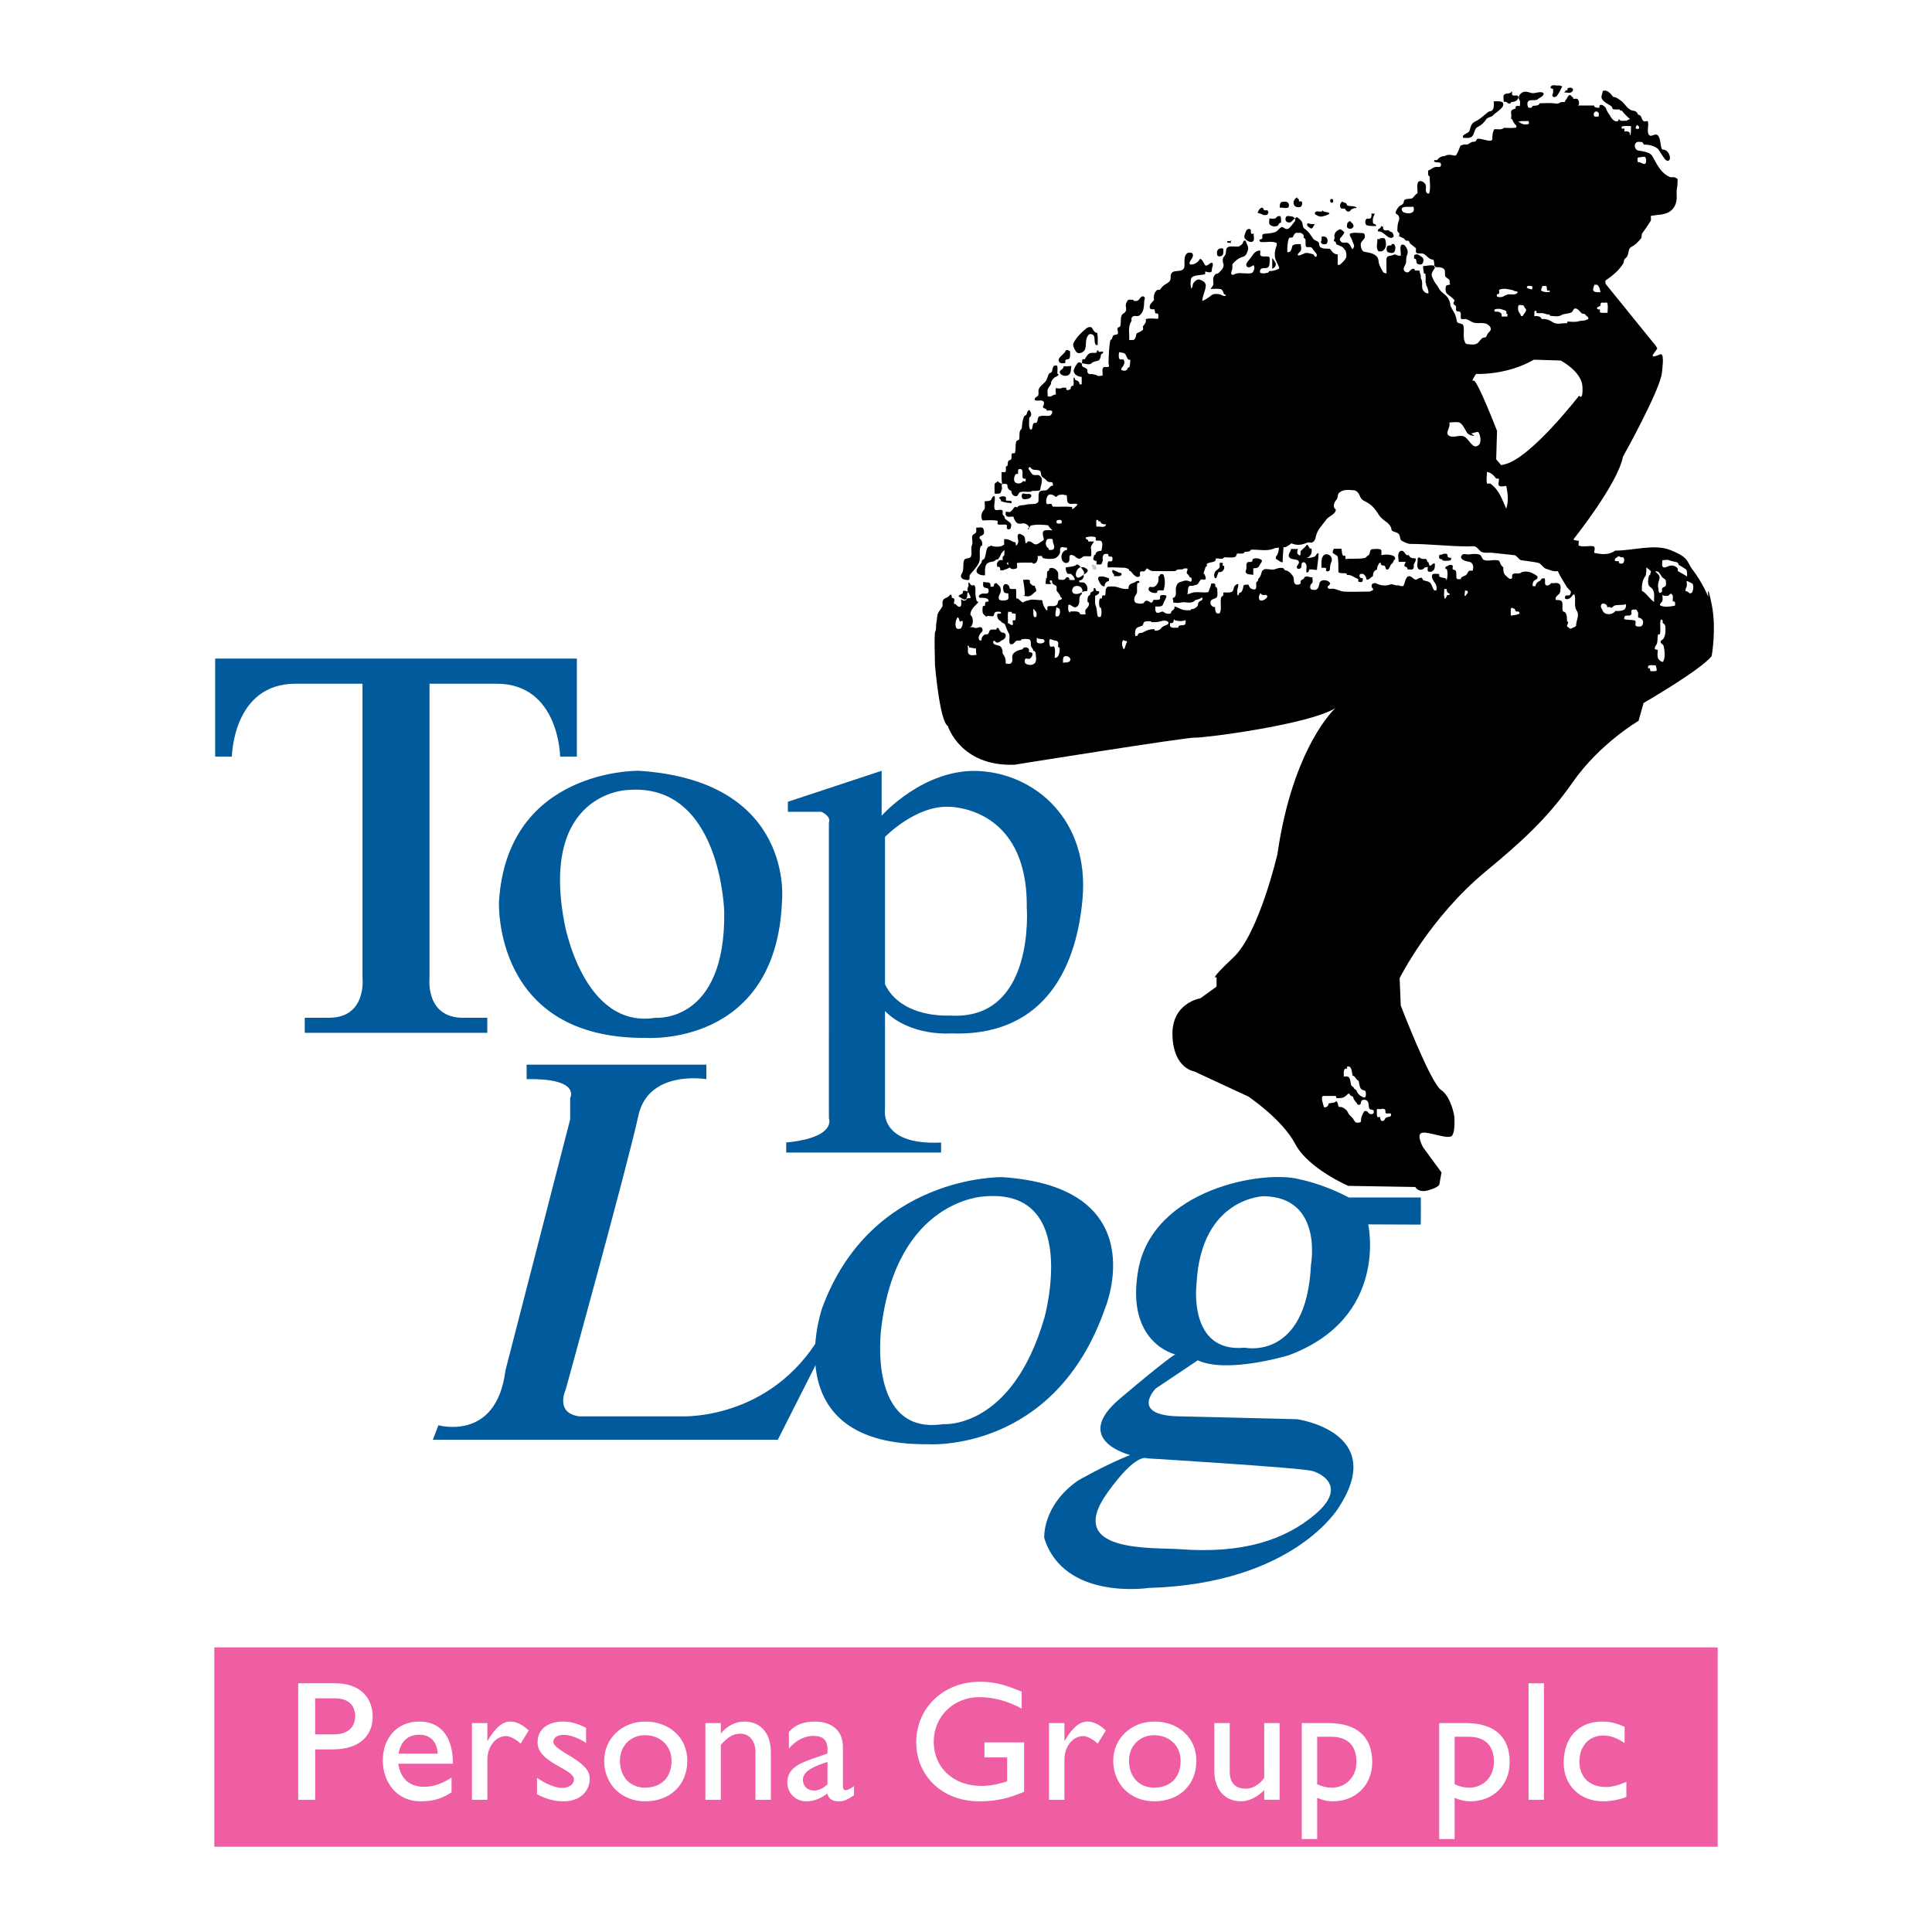
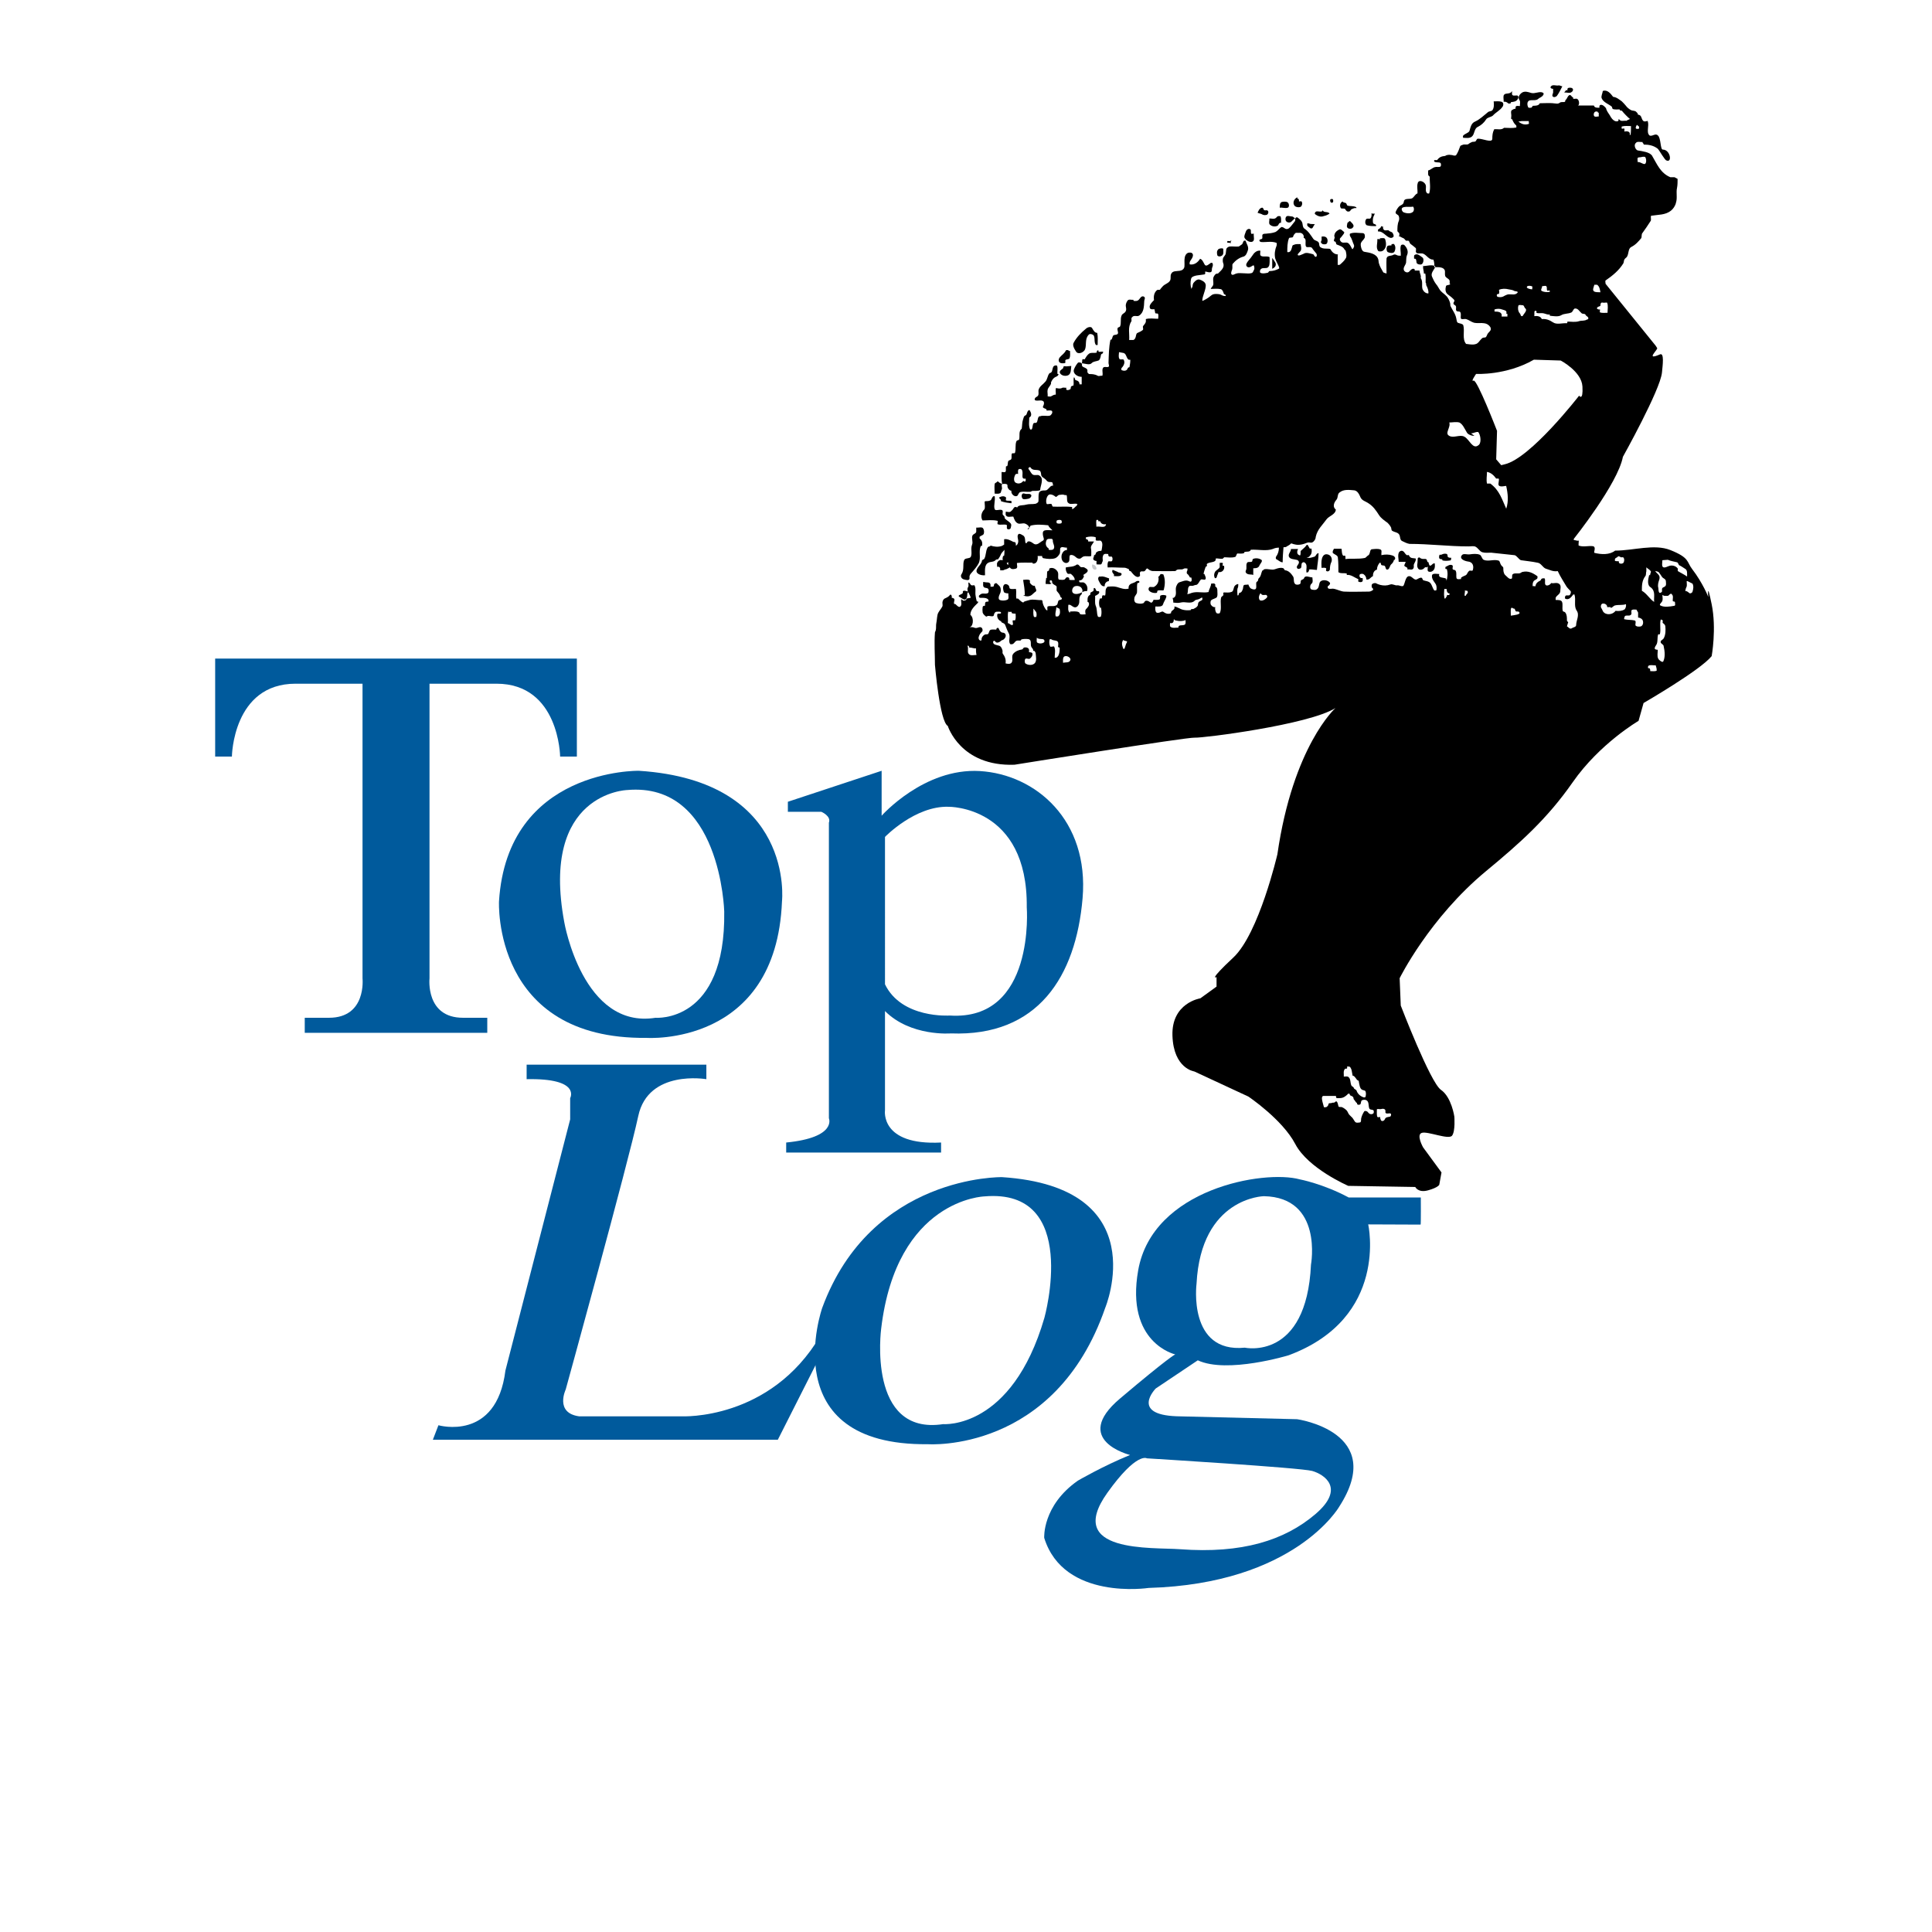
<svg xmlns="http://www.w3.org/2000/svg" version="1.0" id="Layer_1" x="0px" y="0px" width="192.756px" height="192.756px" viewBox="0 0 192.756 192.756" enable-background="new 0 0 192.756 192.756" xml:space="preserve">
  <g>
    <polygon fill-rule="evenodd" clip-rule="evenodd" fill="#FFFFFF" points="0,0 192.756,0 192.756,192.756 0,192.756 0,0  " />
    <path fill-rule="evenodd" clip-rule="evenodd" d="M139.612,23.495c0-0.056,0-0.139,0-0.195c-0.027-0.111-0.167-0.139-0.194-0.25   c0-0.334,0-0.696,0.139-1.002c0.056-0.139,0.056-0.334,0-0.473c-0.027-0.14-0.223-0.167-0.306-0.307c-0.028-0.027,0-0.083,0-0.139   c0.083-0.194,0.194-0.39,0.334-0.529c0.139-0.139,0.445-0.167,0.474-0.473c0.055-0.446,0.64-0.167,0.891-0.39   c0.167-0.139,0.251-0.362,0.474-0.445c0.027-0.334-0.084-0.696,0.027-1.03c0-0.083,0.112-0.186,0.195-0.195   c0.25-0.028,0.501,0.167,0.585,0.362c0.111,0.25-0.084,0.613,0.139,0.835c0.028,0.056,0.223,0.056,0.223,0.028   c0.167-0.557,0.028-1.114,0.056-1.671c-0.25-0.111-0.139-0.39-0.167-0.612c0.251-0.056,0.445-0.278,0.669-0.334   c0.194-0.056,0.417,0.028,0.557-0.056c0.083-0.056,0.083-0.306,0-0.362c-0.14-0.111-0.418,0-0.613-0.14   c-0.027-0.028,0-0.111,0-0.139c0.112-0.027,0.251,0.028,0.307-0.027c0.195-0.279,0.445-0.362,0.752-0.39   c0.056,0,0.14-0.083,0.194-0.083c0.195-0.056,0.362-0.028,0.558,0c0.139,0.056,0.334,0.083,0.39-0.028   c0.167-0.25,0.278-0.557,0.39-0.863c0.028-0.083,0.195-0.111,0.334-0.167c0.195-0.028,0.418,0.056,0.529-0.083   c0.084-0.056,0.167-0.111,0.251-0.139c0.111-0.083,0.278-0.028,0.39-0.083c0.111-0.056,0.111-0.25,0.251-0.278   c0.473-0.028,1.447,0.473,1.447,0c0-0.334,0.028-0.641,0.195-0.947c0.306-0.028,0.724,0.111,0.975-0.139   c0.417,0,0.808,0.056,1.225-0.028c0,0,0.028-0.195-0.027-0.223c-0.195-0.167-0.307-0.39-0.39-0.612h-0.084   c-0.027-0.083-0.011-0.196,0-0.279c0.028-0.222-0.111-0.529,0.084-0.64c0.111-0.056,0.223-0.139,0.334-0.111   c0-0.111,0-0.223,0.083-0.278c0.112-0.028,0.251,0,0.362,0c-0.027-0.195,0.084-0.418-0.056-0.613   c-0.194-0.279,0.056-0.612,0.307-0.752c0.278-0.139,0.584-0.028,0.863,0.056c0.39,0.112,0.835-0.195,1.169-0.028   c0.223,0.112-0.056,0.39-0.223,0.474c-0.167,0.056-0.278,0.223-0.418,0.25c-0.223,0.056-0.474,0-0.695,0.056   c-0.279,0.111-0.224,0.501-0.112,0.696c0.028,0.056,0.167,0.028,0.279,0.028c0.111-0.028,0.111-0.167,0.194-0.195   c0.223,0,0.585,0,0.668-0.251c0.529,0,1.059-0.056,1.615,0.028c0.167,0.028,0.278,0,0.39-0.083c0.14-0.111,0.334-0.028,0.502-0.083   c0.056-0.028,0.027-0.167,0.056-0.167c0.194-0.167,0.194-0.39,0.39-0.501c0.139-0.084,0.223,0.167,0.361,0.223   c0.057,0.028,0,0.111,0.028,0.139c0.14,0.028,0.334-0.056,0.418,0.028c0.194,0.111,0.23,0.64,0.027,0.64c0.529,0,1.086,0,1.615,0   c0.056,0.251,0.361,0.223,0.557,0.223c-0.027-0.112,0-0.251,0.084-0.278c0.194-0.056,0.39,0.111,0.528,0.278   c0.057,0.028,0.057,0.139,0.084,0.195c0.111,0.278,0.307,0.473,0.445,0.752c0.14,0.223,0.418,0.501,0.696,0.39   c0.056,0,0.084-0.111,0.056-0.195c0.028,0,0.056,0.028,0.084,0.028c0.167,0.25,0.473,0.083,0.724,0.139   c0-0.056,0.368-0.175,0.334-0.195c-0.14-0.083-0.668-0.64-0.724-0.724c-0.167-0.25-0.167,0.056-0.307-0.223   c-0.223,0-0.418,0.028-0.641-0.028c-0.111-0.028-0.083-0.195-0.139-0.251c-0.335-0.278-0.836-0.417-1.003-0.835   c-0.083-0.195,0.084-0.474,0.111-0.724c0.445-0.167,0.78,0.25,1.03,0.585c0.334,0.027,0.585,0.25,0.863,0.445   c0.14,0.139,0.251,0.25,0.39,0.417c0.14,0.195,0.335,0.362,0.558,0.474c0.111,0.056,0.334,0.028,0.473,0.139   c0.084,0.083,0.195,0.167,0.195,0.306c0.111,0,0.223,0.056,0.278,0.139c0.084,0.139,0.104,0.283,0.195,0.418   c0.167,0.25,0.501,0,0.501,0.083c0.167,0.501-0.167,1.086,0.167,1.42c0.251,0.167,0.585-0.25,0.835,0   c0.335,0.251,0.237,1.42,0.502,1.42c0.752,0,0.96,1.336,0.375,1.086c-0.167,0-0.709-1.003-0.877-1.17   c-0.417-0.334-0.918-0.417-1.42-0.417c0.084-0.083-0.167-0.167-0.083-0.25c-0.251,0-0.585-0.083-0.669,0.083   c-0.25,0.167-0.083,0.668,0.168,0.751c0.501,0.084,1.169,0.167,1.42,0.502c0.501,0.835,0.835,1.754,1.838,2.171   c0.167,0,0.334,0,0.417,0l0.307,0.167c0,0.279,0,0.613-0.056,0.891c-0.111,0.501,0.056,1.002-0.111,1.504   c-0.056,0.278-0.278,0.612-0.501,0.779c-0.558,0.446-1.281,0.39-1.949,0.501c-0.111,0,0,0.334-0.057,0.501   c-0.278,0.446-0.557,0.835-0.835,1.226c-0.111,0.111-0.056,0.39-0.111,0.501c-0.278,0.334-0.557,0.668-1.002,0.891   c-0.334,0.167-0.223,0.668-0.445,1.002c-0.112,0.112-0.224,0.167-0.279,0.334c0,0.111-0.056,0.223-0.056,0.279   c-0.445,0.724-1.058,1.225-1.782,1.726c-0.055,0.056,0,0.223,0,0.334l4.957,6.125c0,0,0.083,0.099,0.19,0.289   c0.087,0.152-1.234,1.285,0.28,0.627c0.439-0.191,0.27,1.065,0.197,1.813c-0.167,1.726-3.898,8.409-3.898,8.409   c-0.501,2.673-4.9,8.187-4.9,8.187c0,0.056,0,0.056,0,0.111c0.167,0,0.334,0.112,0.501,0.056c0,0.167-0.056,0.501,0,0.501   c0.446,0.167,0.947,0,1.393,0.056c0.39,0.056,0.056,0.612,0.167,0.668c0.668,0.167,1.504,0.222,2.061-0.223   c1.838,0,3.91-0.697,5.514-0.056c1.949,0.78,1.611,1.166,2.172,1.894c1.065,1.385,1.614,2.785,1.614,2.785   s-0.167-1.727,0.335,0.724c0.501,2.451,0,5.179,0,5.179c-1.114,1.392-6.795,4.678-6.795,4.678l-0.501,1.782   c0,0-3.87,2.25-6.571,6.126c-2.562,3.676-5.268,6.071-8.632,8.854c-5.673,4.693-8.632,10.693-8.632,10.693l0.111,2.729   c0,0,2.951,7.686,4.01,8.41c1.058,0.723,1.337,2.672,1.337,2.672s0.111,1.447-0.224,1.893c-0.334,0.447-2.395-0.445-3.007-0.277   c-0.612,0.166,0.111,1.447,0.111,1.447l1.838,2.506l-0.223,1.227c0,0-0.111,0.277-1.114,0.557c-1.002,0.277-1.28-0.334-1.28-0.334   l-6.684-0.111c0,0-4.009-1.727-5.29-4.178c-1.281-2.449-4.678-4.732-4.678-4.732l-5.402-2.508c0,0-2.061-0.277-2.172-3.562   c-0.111-3.287,2.785-3.732,2.785-3.732l1.614-1.17v-0.945c0,0-0.891,0.445,1.671-1.95c2.562-2.395,4.399-10.302,4.399-10.302   c1.56-10.804,5.792-14.591,5.792-14.591c-2.674,1.67-13.254,3.007-14.034,2.952c-0.779-0.056-17.987,2.701-17.987,2.701   c-5.402,0.195-6.655-3.871-6.655-3.871c-0.807-0.445-1.281-6.098-1.281-6.098c0-1.086-0.083-2.144,0-3.23   c0.028-0.083,0.056-0.139,0.083-0.223c0.056-0.25,0-0.473,0.056-0.724c0.056-0.278,0.056-0.501,0.111-0.78   c0.056-0.334,0.334-0.557,0.474-0.835c0.083-0.139,0-0.307,0.028-0.474c0.028-0.139,0.083-0.25,0.195-0.334   c0.223-0.112,0.417-0.167,0.557-0.39c0.028,0,0.084,0,0.111,0c0.056,0.084,0.084,0.195,0.056,0.307c0.111,0,0.223,0.056,0.25,0.111   c0.083,0.139-0.083,0.334,0,0.501c0,0.028,0.083-0.028,0.139,0.028c0.139,0.139,0.362,0.39,0.501,0.195   c0.139-0.167,0.027-0.445,0.055-0.668c0,0,0.056,0,0.084,0c0.056,0.028,0.083,0.139,0.111,0.111c0.111,0,0.278,0,0.362-0.14H96.37   c-0.028-0.111,0.501-0.083,0.473-0.167c-0.111-0.417-0.473-0.724-0.25-1.058c0.083-0.139,0-0.306,0.028-0.445   c0.14,0.028,0.167,0.167,0.25,0.25c0.112,0.112,0.334-0.027,0.362,0.056c0.167,0.306,0.028,0.696,0.111,1.058   c0.028,0.167,0.056,0.362,0.111,0.529c0.028,0,0.083,0,0.111,0c0.028,0.028,0.028,0.111,0,0.139   c-0.334,0.334-0.752,0.696-0.752,1.197c0.418,0.334,0.266,1.293-0.139,1.226c0.167,0.027,0.362-0.028,0.529,0.055   c0.25,0.14,0.529-0.167,0.724,0c0.111,0.084,0.14,0.307,0.056,0.39c-0.139,0.139-0.25,0.278-0.306,0.445   c-0.083,0.167-0.056,0.362,0.112,0.446c0.083,0.028,0.167-0.028,0.139-0.083c0-0.251,0.14-0.39,0.307-0.501   c0.111-0.056,0.307,0,0.362-0.083c0.111-0.167,0.083-0.39,0.306-0.417c0.167-0.028,0.334,0,0.502,0   c0-0.083,0.027-0.139,0.083-0.167c0.027,0,0.111-0.028,0.139,0.028c0.084,0.222,0.224,0.445,0.446,0.445   c0.083,0,0.139,0.056,0.194,0.083c0.167,0.223,0.028,0.473-0.167,0.613c-0.056,0.027-0.139,0.055-0.194,0.083   c-0.14,0.139-0.307,0.25-0.501,0.195c-0.084-0.028-0.112-0.139-0.195-0.167c-0.167,0-0.14,0.195-0.084,0.278   c0.084,0.111,0.279,0.139,0.474,0.195c0.251,0.028,0.362,0.278,0.418,0.501c0.027,0.111-0.028,0.25,0.027,0.306   c0.223,0.307,0.335,0.613,0.278,0.975c0.195,0.056,0.474,0.083,0.585-0.056c0.223-0.25-0.056-0.641,0.195-0.919   c0.223-0.25,0.528-0.361,0.863-0.417c0.083,0,0.111-0.167,0.223-0.194c0.167-0.028,0.362,0,0.445,0.139   c0.056,0.083,0.028,0.223,0.028,0.333c0.139,0,0.306,0.028,0.334,0.112c0.056,0.195-0.084,0.417-0.251,0.529   c-0.111,0.083-0.362-0.084-0.445,0.027c-0.084,0.084-0.084,0.362,0,0.446c0.251,0.195,0.724,0.223,0.946-0.028   c0.195-0.251,0.111-0.613,0.084-0.947c0-0.083-0.056-0.194-0.14-0.278h-0.111c0.028-0.167-0.083-0.222-0.167-0.362   c-0.167-0.25,0.084-0.724-0.307-0.807c-0.223-0.028-0.473-0.028-0.695,0.028c-0.028,0-0.028,0.083-0.084,0.111   c-0.14,0.028-0.278-0.028-0.418,0.028c-0.139,0.056-0.194,0.223-0.334,0.306c-0.083,0.056-0.278,0.056-0.306,0   c-0.195-0.306,0.083-0.724-0.14-1.086c-0.14-0.251-0.223-0.501-0.334-0.78c-0.056-0.167-0.195-0.195-0.362-0.278   c-0.027-0.028-0.056-0.083-0.056-0.111c-0.334-0.111-0.445-0.501-0.362-0.724c0.028-0.083,0.362,0.028,0.362-0.111   c0-0.167-0.306-0.111-0.473-0.111c-0.168,0.028-0.224,0.195-0.251,0.362c-0.028,0.028-0.056,0.084-0.111,0.084   c-0.167,0.027-0.334-0.056-0.501-0.028c-0.056,0.028-0.111,0.083-0.168,0.056c-0.139-0.111-0.278-0.223-0.334-0.39   c-0.027-0.195-0.027-0.362,0-0.557c0.028-0.111,0.111-0.139,0.223-0.111c0.028-0.139,0-0.278,0.057-0.362   c0.055-0.083,0.278-0.056,0.306-0.083c0.056-0.39-0.501-0.362-0.808-0.362c-0.167,0-0.195-0.195-0.111-0.251   c0.055-0.056,0.167-0.139,0.278-0.167c0.167-0.028,0.362,0.028,0.529-0.028c0.139-0.056,0.139-0.223,0.111-0.39   c-0.056-0.139-0.194-0.139-0.334-0.167c-0.278-0.055-0.195-0.362-0.195-0.584c0.167,0.028,0.335,0.056,0.502,0.056   c0.222,0.028,0.25,0.223,0.222,0.417c0.112,0,0.224,0.028,0.307-0.027c0.056-0.056,0.028-0.195,0.084-0.251   c0.056-0.028,0.167-0.111,0.223-0.056c0.111,0.112,0.251,0.223,0.334,0.334c0.111,0.195,0.111,0.501,0,0.696   c-0.111,0.223-0.223,0.557,0,0.641c0.223,0.083,0.529,0.056,0.724-0.028c0.224-0.083,0.084-0.417,0.111-0.641   c-0.167,0-0.39-0.028-0.445-0.139c-0.083-0.223-0.139-0.557,0.028-0.724c0.111-0.112,0.334-0.056,0.445,0.083   c0.084,0.056,0.056,0.278,0.14,0.306c0.167,0.083,0.39,0.028,0.584,0.028c0.084,0.334-0.027,0.64,0.056,0.975   c0,0,0.111-0.028,0.168,0c0.167,0.139,0.306,0.334,0.528,0.39c0-0.056,0.056-0.056,0.056-0.083   c0.167-0.083,0.391-0.111,0.529-0.167c0.39-0.111,0.808,0.027,1.197,0c0.028,0,0.111,0.027,0.111,0.083   c0.028,0.306,0.14,0.557,0.307,0.808c0.056,0.056,0.083,0.139,0.194,0.139c0-0.139-0.027-0.362,0.028-0.39   c0.25-0.111,0.612,0.055,0.891-0.14c0.167-0.139,0.084-0.362,0.223-0.474c0.084-0.055,0.195-0.027,0.278-0.111   c0.028-0.027,0.028-0.111,0-0.139c-0.027-0.028-0.111-0.056-0.111-0.083c-0.056-0.25-0.223-0.418-0.361-0.585   c-0.084-0.111,0.027-0.39-0.056-0.501c-0.084-0.084-0.278-0.139-0.39-0.279c-0.057-0.083,0-0.223-0.084-0.278   c-0.083-0.028-0.194,0-0.307,0c-0.083-0.028-0.167-0.056-0.167-0.139c0-0.25,0.028-0.474,0.028-0.724   c0-0.083,0.167-0.083,0.194-0.167c0-0.083,0.028-0.195,0.084-0.195c0.334-0.111,0.641,0.111,0.779,0.362   c0.14,0.25-0.083,0.78,0.195,0.78c0.167,0,0.334,0.056,0.501-0.028c0.056-0.056,0.111-0.139,0.167-0.195   c0.084-0.028,0.223-0.028,0.278,0.056c0.028,0.056,0,0.167,0,0.167c0.167,0.056,0.362,0.028,0.558,0.028   c0-0.25-0.195-0.445-0.362-0.585c-0.084-0.083-0.251,0.028-0.362-0.055c-0.139-0.167-0.194-0.39-0.167-0.613   c0.362-0.083,0.752-0.028,1.086-0.278c0.028-0.028,0.084,0,0.14,0c0.111,0.055,0.167,0.195,0.278,0.25   c0.111,0.028,0.223-0.028,0.334,0.028c0.14,0.083,0.418,0.195,0.334,0.39c-0.056,0.139-0.223,0.223-0.39,0.334   c-0.083,0.056,0.028,0.111,0.028,0.167c-0.084,0.195-0.195,0.445-0.474,0.39c0,0.083,0,0.195,0.027,0.195   c0.168,0.056,0.362-0.028,0.474,0.056c0.278,0.167,0.39,0.529,0.278,0.835c-0.167-0.028-0.334,0.028-0.501,0.111   c-0.056,0.056,0,0.139-0.028,0.195c-0.39,0.278-0.139,0.724-0.306,1.03c-0.056,0.111-0.14,0.25-0.307,0.278   c-0.223,0.028-0.361-0.167-0.557-0.25c-0.056,0-0.111,0-0.167,0c0,0.279-0.084,0.613,0.167,0.808c0,0.028-0.028-0.111,0.027-0.139   c0.279,0,0.558-0.056,0.836,0.056c0.083,0.028,0.111,0.167,0.139,0.195c0.167,0.083,0.362,0.028,0.558,0.028   c-0.028-0.167-0.084-0.362,0.027-0.501c0.195-0.195,0.39-0.418,0.278-0.668c0,0-0.056-0.083-0.111-0.056   c0-0.279-0.056-0.557,0.251-0.724c0.056-0.027,0-0.195,0.056-0.223c0.083-0.056,0.167-0.083,0.251-0.139   c0.056-0.056,0.056-0.167,0.056-0.278c0-0.056,0.083-0.028,0.111-0.028c0.111,0.083,0.083,0.223,0.167,0.278   c0.056,0.056,0.223,0,0.25,0.056c0.111,0.195-0.194,0.362-0.39,0.445c0.027,0.334-0.056,0.668,0.056,0.975   c0.167,0.362,0.084,0.752,0.223,1.086c0.028,0.056,0.278,0.084,0.307-0.027c0.083-0.279,0.056-0.585,0-0.863h-0.111   c-0.111-0.307-0.111-0.613,0-0.919c0,0,0.111,0.028,0.167,0c0.083-0.056,0.027-0.195,0.083-0.278   c0.057-0.084,0.251,0.027,0.278-0.028c0.084-0.25-0.029-0.583,0.168-0.779c0.027-0.028,0.056-0.084,0.083-0.084   c0.307-0.027,0.612-0.055,0.919,0.028c0.39,0.112,0.752,0.279,1.17,0.167c-0.028-0.167,0.027-0.334,0.139-0.417   c0.168-0.14,0.418-0.14,0.613-0.307c0.083-0.056,0.223-0.056,0.306-0.028c0,0.028,0.028,0.111,0,0.139   c-0.056,0.056-0.194,0.028-0.194,0.111c-0.057,0.306,0,0.584-0.028,0.891c-0.028,0.167-0.195,0.307-0.25,0.474   c-0.057,0.25-0.028,0.529,0.222,0.584c0.224,0.056,0.446,0.083,0.669,0c0.083-0.056,0.111-0.167,0.194-0.223   c0.084-0.028,0.168-0.028,0.251,0c0.167,0.056,0.334,0.278,0.445,0.111c0.056-0.083,0.111-0.139,0.111-0.223   c0.195,0,0.39,0.028,0.585-0.028c0.14-0.056,0.028-0.334,0.111-0.39c0.14-0.084,0.39-0.084,0.585,0c0,0.027,0,0.083,0,0.139   c-0.084,0.278-0.251,0.473-0.334,0.751c-0.084,0.25-0.501,0.195-0.752,0.195c-0.028,0.194-0.028,0.445,0.084,0.584   c0.083,0.083,0.306,0.056,0.445-0.028c0.083-0.028,0.167-0.083,0.25-0.028c0.223,0.167,0.501,0.279,0.78,0.139   c-0.028-0.25,0.25-0.278,0.334-0.474c0.027-0.055,0-0.139,0-0.194c0.334,0.055,0.584,0.278,0.891,0.334   c0.251,0.056,0.474,0.056,0.725,0.028c0.027,0,0.055-0.056,0.055-0.083c0.057-0.056,0.14,0,0.224-0.028   c0.167-0.083,0.334-0.167,0.417-0.307c0.056-0.055,0.028-0.223,0.084-0.334c0.083-0.139,0.25-0.167,0.361-0.25   c0.057-0.028,0.028-0.167,0.028-0.251c-0.111,0-0.223,0.112-0.307,0.14c-0.139,0.083-0.361,0.056-0.445,0.167   c-0.39,0.39-0.946,0.056-1.42,0.195c-0.223,0.056-0.501,0.028-0.724,0c0.027-0.167-0.084-0.473-0.056-0.473   c0.027,0,0.083,0,0.111,0c0.027-0.083,0.111-0.056,0.111-0.111c0.223-0.334-0.028-0.752,0.167-1.114   c0.056-0.14,0.167-0.307,0.307-0.334c0.278-0.083,0.557-0.223,0.835-0.139c0.111,0.028,0.251,0.139,0.306,0.056   c0.084-0.056,0.057-0.223,0.028-0.362c-0.028-0.056-0.111,0-0.14-0.028c-0.083-0.111-0.139-0.278-0.278-0.362   c-0.056-0.028-0.056-0.167-0.027-0.251c0.056-0.083,0.056-0.167,0.056-0.278c-0.14,0-0.278-0.056-0.39,0.028   c-0.223,0.139-0.502-0.028-0.725,0.139c-0.027,0.028-0.056,0.056-0.083,0.083c-0.752,0.028-1.531,0-2.283,0   c-0.084,0-0.197-0.051-0.278-0.083c-0.14-0.056-0.224-0.25-0.335-0.139c-0.083,0.083-0.111,0.223-0.25,0.25   c-0.111,0.028-0.251-0.028-0.334,0.028c-0.167,0.111,0.027,0.39-0.111,0.474c-0.307,0.223-0.641-0.223-0.863-0.501   c-0.028-0.028-0.14-0.028-0.167-0.083c0-0.056-0.056-0.083-0.028-0.139c-0.139-0.028-0.278-0.139-0.445-0.139   c-0.557,0-1.114-0.056-1.671-0.028c-0.027-0.195-0.027-0.445,0.056-0.585c0.056-0.083,0.334,0.056,0.39-0.083   c0.056-0.111,0.056-0.306-0.027-0.39c-0.028-0.056-0.167,0-0.251-0.028c-0.111-0.027-0.111-0.139-0.111-0.25   c-0.139,0-0.307-0.056-0.417,0.027c-0.084,0.028-0.111,0.167-0.14,0.279c-0.028,0.167,0.056,0.334-0.028,0.473   c-0.056,0.083-0.056,0.223-0.139,0.25c-0.14,0.028-0.307,0-0.445,0c0-0.111-0.028-0.334,0.027-0.334   c-0.14,0-0.278-0.056-0.334-0.139c-0.084-0.139,0.084-0.278,0.056-0.446c0.084,0.028,0.084-0.083,0.167-0.083   c-0.028-0.056,0.028-0.083,0.028-0.139c0.027-0.084,0.139-0.112,0.223-0.167c0.111-0.056,0.306,0,0.334-0.083   c0.056-0.334,0.167-0.752-0.056-0.947c-0.111-0.083-0.362,0.028-0.501-0.056c-0.057-0.028,0-0.278-0.028-0.306   c-0.307-0.111-0.641-0.083-0.975,0c0,0,0,0.111,0,0.195c0.14-0.028,0.251,0.083,0.223,0.223c0.195,0,0.391,0,0.585,0   c-0.111,0.223-0.356,0.444-0.307,0.668c0.056,0.25,0.028,0.529,0.028,0.78c-0.251,0.083-0.529-0.028-0.78,0.055   c-0.083,0.028-0.167,0.112-0.25,0.167c-0.056,0.056-0.167,0.056-0.278,0.028c-0.195-0.056-0.307-0.25-0.474-0.307   c-0.111-0.055-0.334-0.083-0.362,0.028c-0.056,0.167,0,0.362-0.056,0.529s-0.278,0.25-0.445,0.167   c-0.278-0.111-0.361-0.445-0.307-0.752c0.057-0.25,0.251-0.529,0.529-0.501c0-0.083,0-0.167,0-0.25   c-0.223,0.028-0.501-0.139-0.641,0.028c-0.083,0.139,0,0.39-0.083,0.584c-0.111,0.195-0.251,0.362-0.445,0.446   c-0.335,0.111-0.78,0.083-1.17,0c-0.083,0-0.14-0.111-0.14-0.223c-0.139,0-0.306,0-0.445,0c0.056,0.334-0.056,0.835-0.501,0.751   c0,0,0-0.055,0-0.083c-0.529,0-1.03-0.028-1.56,0.028c-0.027,0.195,0.112,0.473-0.083,0.557c-0.167,0.056-0.445,0.111-0.585-0.056   c-0.139-0.139-0.25-0.279-0.195-0.501c0-0.028-0.027-0.084-0.055-0.056c-0.112,0.111-0.307,0.111-0.362,0.056   c-0.167-0.167-0.195-0.446-0.111-0.668c0.027,0,0.056-0.084,0.111-0.056c0.083-0.557-0.028-1.086,0-1.643   c0.334-0.056,0.612,0.111,0.891,0.25l0.084,0.028c0.223-0.028,0.194,0.222,0.194,0.362c0.14-0.056,0.195-0.195,0.224-0.307   c0.083-0.278-0.168-0.612,0.027-0.835c0.111-0.111,0.362,0.056,0.529,0.167c0.194,0.195,0.111,0.501,0.194,0.724   c0,0,0.056,0,0.084,0c0.083-0.056,0.083-0.167,0.167-0.167c0.194-0.056,0.39,0.111,0.557,0.223   c0.334,0.223,0.618-0.156,0.919-0.306c0.167-0.084,0.056-0.307,0.028-0.418c-0.056-0.223-0.084-0.501,0.111-0.585   c0.25-0.083,0.529-0.028,0.808-0.028c-0.14-0.167-0.335-0.278-0.418-0.501c-0.585-0.056-1.17-0.112-1.727,0.028   c-0.111,0.028-0.111,0.25-0.251,0.362c-0.027,0-0.055,0-0.083,0c0.028-0.083,0.083-0.139,0.167-0.111   c0-0.223-0.251-0.39-0.418-0.446c-0.223-0.083-0.528,0.084-0.724-0.027c-0.251-0.112-0.362-0.418-0.445-0.668   c-0.251-0.028-0.585,0.111-0.724-0.111c-0.084-0.083-0.028-0.25-0.028-0.39c0.167,0.028,0.362,0.084,0.474,0   c0.139-0.111,0.25-0.222,0.334-0.39c0.027-0.028,0.083-0.056,0.139-0.083l0.195,0.056c0.056-0.056,0.084-0.139,0.139-0.139   c0.224-0.111,0.502-0.056,0.752-0.14c0.307-0.083,0.613-0.027,0.919-0.083c0.111-0.028,0.278-0.111,0.307-0.25   c0.028-0.278-0.028-0.585,0.056-0.863c0.056-0.111,0.167-0.167,0.278-0.195c0.167-0.056,0.362,0.027,0.529-0.084   c0.111-0.083,0.223-0.222,0.334-0.334c0.084-0.056,0.167-0.111,0.278-0.083c-0.056-0.111-0.028-0.278-0.111-0.334   c-0.111-0.056-0.278,0-0.39-0.056c-0.084-0.028-0.167-0.111-0.251-0.223c-0.083-0.084-0.223-0.167-0.334-0.251   c-0.056-0.056-0.083-0.111-0.111-0.167c-0.027-0.195-0.027-0.39-0.167-0.473c-0.307-0.14-0.696,0.056-0.919-0.334   c-0.028-0.056-0.278,0.055-0.167,0.194c0.167,0.195,0.251,0.474,0.445,0.557c0.195,0.083,0.445-0.028,0.585,0.056   c0.557,0.306,0.14,0.975,0.111,1.476c-0.251,0.111-0.529,0.056-0.808,0.083c-0.056,0.028-0.111,0.084-0.195,0.084   c-0.334,0.028-0.64-0.056-0.974,0.028c-0.195,0.056-0.195,0.334-0.335,0.39c-0.25,0.111-0.612-0.195-0.557-0.529   c-0.167,0-0.307-0.167-0.361-0.306c-0.057-0.084,0-0.251-0.057-0.307c-0.139-0.111-0.334-0.056-0.501-0.056   c-0.083-0.39-0.056-0.808-0.056-1.197c0.14,0,0.334,0.056,0.39-0.028c0.084-0.14,0-0.362,0.057-0.557c0,0,0.11,0.028,0.11,0   c0.111-0.195,0-0.529,0.224-0.584c0.111-0.028,0.167-0.084,0.194-0.139c0.056-0.167-0.027-0.39,0.056-0.529   c0.028-0.083,0.278,0.028,0.307-0.083c0.111-0.39-0.005-0.781,0.139-1.142c0.056-0.139,0.251-0.083,0.278-0.195   c0.084-0.362-0.083-0.808,0.251-1.058c0.056-0.306,0.028-0.641,0.14-0.947c0.056-0.139,0.056-0.334,0.25-0.39   c0.167-0.056,0.111-0.501,0.391-0.529c0.167,0.25,0.278,0.584-0.028,0.752c0,0.39-0.084,0.808,0.083,1.169   c0,0.028,0.168,0.028,0.168,0c0.111-0.195,0.056-0.473,0.194-0.612c0.056-0.056,0.251,0,0.278-0.056   c0.14-0.139,0.084-0.39,0.224-0.584c0.055-0.084,0.139-0.028,0.167-0.056c0.278-0.111,0.64,0.028,0.946-0.056   c0.084-0.028,0.14-0.112,0.194-0.195c0.057-0.056,0.057-0.25,0-0.278c-0.139-0.083-0.334-0.028-0.528-0.028   c0.056-0.223-0.251-0.167-0.362-0.334c-0.027-0.056,0.056-0.139,0.056-0.195c0.056-0.111,0.084-0.278,0-0.39   c-0.223-0.195-0.585,0-0.835-0.112c-0.056-0.028-0.056-0.139,0-0.223c0.083-0.111,0.223-0.139,0.278-0.223   c0.139-0.195,0-0.446,0.084-0.641c0.111-0.334,0.445-0.501,0.668-0.78c0.194-0.223,0.194-0.529,0.361-0.779   c0.057-0.083,0.111-0.083,0.195-0.111c0.056-0.056,0.111-0.139,0.111-0.195c0.056-0.167,0.056-0.39,0.195-0.473   c0.056-0.056,0.278-0.083,0.306,0c0.084,0.25,0,0.529,0.028,0.78c0,0.028,0.056,0.028,0.111,0.028   c-0.028,0.195-0.195,0.25-0.334,0.306c-0.167,0.083-0.335,0.306-0.418,0.529c0,0.055,0,0.083,0,0.139   c-0.084,0.223-0.278,0.362-0.334,0.584c-0.056,0.223,0.027,0.445,0,0.668c0.111,0,0.244,0.045,0.334,0   c0.167-0.083,0.307-0.195,0.474-0.167c0.027-0.223-0.056-0.446,0.027-0.668c0.195,0.056,0.445,0.083,0.585,0s0.307,0,0.445-0.028   c0,0.083-0.027,0.167,0,0.195c0.111,0.084,0.251,0.028,0.362-0.028c0.111-0.028,0.056-0.223,0.111-0.278s0.139-0.111,0.223-0.083   c0.084-0.279-0.027-0.557,0.056-0.835c0-0.028,0.056,0.028,0.084,0.056c0,0.111,0.056,0.223,0.111,0.223   c0.223,0.056,0.361,0.167,0.361,0.39c0,0.056,0.14,0,0.223,0.027c0-0.25,0-0.501,0-0.751c-0.417,0-0.891-0.306-0.779-0.724   c0.084-0.223,0.223-0.474,0.39-0.668c0.056-0.083,0.307-0.056,0.39,0.056c0.057,0.083,0,0.25,0.057,0.278   c0.139,0.139,0.361,0.139,0.473,0.306c0.084,0.056,0,0.223,0.056,0.334c0.028,0.056,0.111,0.056,0.111,0.139   c0.307,0,0.585,0,0.892,0.167c0.111,0.083,0.306-0.028,0.473,0c0.084-0.278-0.083-0.585,0.084-0.808   c0.111-0.139,0.362,0,0.529-0.083c0.111-0.083-0.005-0.251,0-0.39c0.027-0.78,0.027-1.532,0.194-2.312c0,0,0.056,0,0.084,0   c0.111-0.111,0.111-0.334,0.194-0.417c0.111-0.111,0.418-0.028,0.474-0.223c0.028-0.167-0.111-0.362-0.027-0.529   c0.027-0.083,0.194-0.083,0.223-0.139c0.167-0.334,0-0.752,0.167-1.114c0.056-0.167,0.306-0.223,0.39-0.39   c0.139-0.223,0-0.445,0.027-0.668c0.028-0.167,0.084-0.306,0.195-0.445c0.14-0.139,0.362-0.028,0.557-0.056l0.028,0.111   c0.139,0,0.278,0.028,0.39-0.028c0.195-0.083,0.251-0.334,0.445-0.418c0.111-0.027,0.223,0,0.278,0.112   c0.028,0.111-0.056,0.25-0.056,0.362c-0.027,0.529-0.027,1.142-0.528,1.448c-0.195,0.112-0.502-0.083-0.669,0.139   c-0.055,0.028-0.083,0.112-0.083,0.167c0,0.084,0.028,0.167,0,0.251c-0.39,0.584-0.167,1.253-0.223,1.866c0.139,0,0.251,0,0.39,0   c0.111,0,0.194-0.139,0.223-0.195c0.084-0.167,0.056-0.417,0.195-0.501c0.194-0.084,0.39-0.167,0.557-0.307   c0.083-0.111-0.043-0.295,0.027-0.39c0.084-0.111,0.195-0.223,0.251-0.362c0.056-0.111,0-0.306,0.027-0.334   c0.391-0.111,0.808-0.028,1.226-0.028c0-0.167,0.056-0.39-0.027-0.501c-0.028-0.056-0.224,0-0.251-0.056   c-0.056-0.056-0.028-0.195-0.084-0.334c0.056,0.028,0,0,0,0c0-0.028,0-0.028,0-0.056c-0.167,0-0.39,0.028-0.445-0.083   c-0.167-0.307,0.167-0.585,0.39-0.835c-0.056-0.362,0-0.752,0.307-1.002c0.084-0.056,0.223,0.028,0.307-0.056   c0.056-0.111,0.167-0.195,0.223-0.278c0.223-0.278,0.641-0.334,0.779-0.641c0.084-0.195,0-0.418,0.084-0.612   c0.139-0.362,0.557-0.279,0.863-0.334c0.223-0.028,0.445-0.167,0.473-0.418c0.028-0.306-0.027-0.584,0.028-0.891   c0.028-0.223,0.167-0.446,0.39-0.501c0.111,0,0.195-0.027,0.307,0.028c0.167,0.112,0.139,0.279,0.083,0.417   c-0.083,0.251-0.362,0.418-0.278,0.724c0.445,0.083,0.808-0.195,1.03-0.557c0.223,0.056,0.334,0.362,0.445,0.557   c0.14,0.278,0.418,0,0.612-0.139c0.057-0.028,0.14-0.028,0.168,0c0.083,0.139,0.055,0.279,0,0.417   c-0.14,0.251,0.167,0.683-0.641,0.446c-0.189-0.055,0.042,0.223-0.153,0.278c-0.39,0.083-1.211,0.056-1.323,0.418   c-0.083,0.334-0.083,0.696,0.028,1.03c0.028-0.083,0.084-0.167,0.111-0.25c0-0.111,0.028-0.223,0.084-0.334   c0.167-0.195,0.39-0.445,0.668-0.334c0.223,0.083,0.501,0.223,0.557,0.473c0.084,0.446-0.362,1.197-0.334,1.643   c0.14-0.028,0.641-0.334,0.724-0.418c0.111-0.083,0.195-0.167,0.307-0.223c0.223-0.083,0.445-0.056,0.668-0.028   c0.168,0.028,0.279,0.139,0.446,0.167c0.056,0,0.139,0.028,0.194,0c0,0,0-0.056,0-0.083c-0.056-0.056-0.194-0.083-0.194-0.139   c-0.056-0.195-0.14-0.39-0.278-0.445c-0.335-0.083-0.696-0.028-1.031-0.028c0.057-0.139,0.195-0.25,0.251-0.39   c0.056-0.279-0.056-0.529,0.028-0.78c0.083-0.167,0.194-0.39,0.445-0.362c0.278-0.278,0.696-0.584,0.529-1.03   c-0.057-0.14-0.057-0.307-0.028-0.474c0.056-0.195,0.251-0.307,0.278-0.501c0.028-0.139,0.028-0.306,0.056-0.445   c0.056-0.139,0.195-0.223,0.334-0.25c0.307-0.028,0.585,0.028,0.892,0c0.111-0.028,0.194-0.14,0.306-0.195   c0.14-0.083,0.112-0.306,0.251-0.39c0.027,0,0.111,0,0.14,0c0.083,0.306,0.306,0.557,0.25,0.891   c-0.083,0.279-0.194,0.613-0.445,0.696c-0.445,0.111-0.808,0.39-1.086,0.724c-0.083,0.112,0,0.362-0.056,0.557   c-0.056,0.167-0.167,0.39-0.056,0.501s0.278-0.027,0.445-0.083c0.251-0.083,0.529-0.028,0.808-0.028   c0.251,0,0.501,0.056,0.752-0.027c0.111-0.028,0.167-0.195,0.223-0.307c0.084-0.139,0.027-0.307,0-0.446c-0.027,0-0.084,0-0.111,0   c-0.167,0.111-0.307,0.223-0.501,0.167c-0.14-0.056-0.195-0.195-0.14-0.334c0.14-0.306,0.39-0.501,0.585-0.807   c0.167-0.279,0.445-0.557,0.808-0.501c0,0.195-0.084,0.446,0.083,0.529c0.251,0.111,0.558-0.027,0.836,0.111   c0,0.279,0.027,0.529-0.028,0.808c-0.056,0.139-0.111,0.251-0.278,0.278c-0.194,0.028-0.39-0.027-0.529,0.084   c-0.139,0.083-0.167,0.334-0.083,0.39c0.194,0.111,0.473,0.056,0.724,0c0.084,0,0.111-0.167,0.195-0.167   c0.334,0,0.64-0.083,0.946-0.25c0.028,0,0-0.083,0-0.14c-0.111-0.306-0.307-0.584-0.39-0.891c-0.084-0.417-0.028-0.835,0.14-1.253   c0.027-0.084,0.027-0.251,0-0.278c-0.474-0.195-1.003-0.056-1.504-0.084c-0.111,0-0.251-0.083-0.195-0.223   c0.056-0.056,0.195-0.056,0.251-0.111c0.083-0.111-0.028-0.278,0.056-0.417c0.084-0.084,0.223-0.084,0.334-0.084   c0.334-0.027,0.641-0.055,0.947-0.167c0.223-0.112,0.361-0.334,0.557-0.474c0.139-0.083,0.306,0.083,0.418,0.139   c0.139,0.083,0.306,0.028,0.39-0.056c0.223-0.195,0.39-0.473,0.584-0.696c0.057-0.056,0-0.167,0.028-0.25   c0.028-0.111,0.14-0.167,0.223-0.111c0.223,0.167,0.474,0.362,0.501,0.641c0.028,0.195,0.056,0.39,0.195,0.473   c0.417,0.278,0.612,0.641,0.891,1.03c0.14,0.195,0.474,0.167,0.558,0.417c0.027,0.167,0.027,0.362,0.167,0.418   c0.25,0.167,0.557,0.111,0.862,0.139c0.028,0,0.112,0.028,0.14,0.083c0.14,0.279,0.445,0.529,0.78,0.473l-0.084,0.028   c0,0.334,0,0.696,0,1.031c0.084-0.028,0.139,0.027,0.223-0.028c0.223-0.195,0.445-0.39,0.585-0.64c0.111-0.167,0.056-0.445,0-0.696   c0-0.083-0.111-0.139-0.14-0.195c-0.139-0.278-0.473-0.362-0.752-0.474c-0.111-0.055-0.056-0.195-0.139-0.278   c-0.028-0.028-0.111-0.028-0.14-0.056c-0.056-0.139,0.084-0.278,0.056-0.417c-0.056-0.083-0.027-0.195,0-0.278   c0.056-0.223,0.278-0.39,0.474-0.474c0.167-0.083,0.307,0.139,0.474,0.251c0.027,0.027,0,0.111-0.028,0.167   c-0.111,0.14-0.194,0.279-0.334,0.418c-0.167,0.139,0.024,0.396,0.14,0.445c0.194,0.083,0.417-0.028,0.585,0.056   c0.222,0.111,0.306,0.39,0.445,0.612c0.056,0.056,0.111-0.111,0.167-0.195c0.027-0.056,0.027-0.167,0-0.223   c-0.14-0.278-0.167-0.557-0.362-0.835c-0.056-0.056-0.056-0.251-0.028-0.279c0.391-0.167,0.864-0.055,1.281-0.055   c0.223,0.028,0.223,0.278,0.195,0.445c-0.084,0.195-0.278,0.334-0.362,0.501c-0.083,0.167-0.028,0.39,0.028,0.585   c0.056,0.167,0.139,0.306,0.306,0.334c0.529,0.083,1.197,0.195,1.364,0.724c0.056,0.139,0.028,0.306,0.084,0.445   c0.083,0.306,0.251,0.557,0.418,0.863c0.056,0.084,0.334,0.111,0.334,0.139c0-0.501-0.028-1.002,0-1.503   c0-0.056,0.056-0.111,0.083-0.167c0.167-0.14,0.391-0.084,0.585-0.195c0.084-0.056,0.223-0.056,0.307,0   c0.139,0.084,0.278,0.084,0.445,0.084c0.028-0.334-0.084-0.641,0-0.975c0.028-0.167,0.278-0.167,0.361-0.084   c0.251,0.251,0.446,0.641,0.251,1.03c-0.084,0.195-0.056,0.474-0.084,0.724c-0.055,0.25-0.306,0.474-0.222,0.724   c0.027,0.139,0.278,0.334,0.501,0.195c0.111-0.111,0.223-0.25,0.361-0.306c0.14-0.028,0.251,0,0.224,0.167c0.167,0,0.306,0,0.473,0   c0,0.223,0.14,0.417,0.14,0.613c0,0.056-0.028,0.111,0,0.167c0.223,0.334,0.056,0.724,0.167,1.086   c0.084,0.195,0.307,0.445,0.585,0.417c0.027-0.306-0.084-0.557-0.223-0.835c0-0.028,0-0.084,0-0.14   c0-0.028-0.056-0.083-0.056-0.111c0-0.306,0.027-0.584-0.028-0.891c0,0-0.083,0-0.14,0c0-0.25-0.111-0.501-0.083-0.751   c0.39,0,0.808-0.167,1.197,0c0,0,0.028,0.083,0,0.139c-0.167,0.306-0.445,0.584-0.307,0.919c0.111,0.25,0.223,0.501,0.39,0.724   c0.195,0.222,0.279,0.445,0.446,0.668c0.194,0.223,0.445,0.362,0.64,0.584c0.14,0.167,0.251,0.39,0.307,0.585   c0.056,0.111,0.028,0.25,0.056,0.362c0.195,0.418,0.502,0.78,0.585,1.253c0.027,0.167,0.056,0.362,0.14,0.418   c0.166,0.083,0.473,0.083,0.557,0.25c0.167,0.613-0.14,1.365,0.278,1.866c0.307,0.028,0.612,0.111,0.919,0.028   c0.306-0.056,0.418-0.362,0.641-0.557c0.056-0.084,0.194-0.112,0.334-0.112c0.139-0.027,0.167-0.195,0.223-0.306   c0.056-0.139,0.223-0.25,0.307-0.39c0.056-0.056,0.056-0.223,0-0.334c-0.14-0.223-0.362-0.362-0.613-0.39   c-0.334-0.056-0.668,0.028-1.03-0.056c-0.278-0.083-0.501-0.278-0.779-0.362c-0.14-0.028-0.307,0.028-0.445,0   c-0.028,0-0.084-0.056-0.084-0.083c-0.027-0.223,0.056-0.446-0.056-0.613c-0.084-0.111-0.278,0-0.39-0.14   c-0.083-0.139,0.027-0.333-0.056-0.473c-0.027-0.056-0.167-0.111-0.223-0.195c-0.028-0.111,0.027-0.195,0.084-0.278   c0-0.028,0-0.083,0-0.111c-0.195-0.223-0.413-0.397-0.641-0.557c-0.278-0.195-0.278-0.557-0.195-0.835   c0.056-0.167,0.418-0.055,0.418-0.25c-0.028,0-0.056,0-0.056-0.028c0-0.111,0.027-0.25-0.028-0.334   c-0.111-0.167-0.361-0.223-0.417-0.417c-0.056-0.195,0.027-0.446-0.056-0.585c-0.111-0.223-0.418-0.279-0.669-0.279   c-0.111,0-0.25,0-0.362,0c0.028-0.25,0-0.501-0.083-0.751c-0.445,0.028-0.668-0.445-1.002-0.584c-0.195-0.084-0.418,0-0.641-0.056   c-0.028,0-0.084-0.083-0.111-0.139c0-0.139,0.056-0.334-0.028-0.39c-0.167-0.139-0.334-0.279-0.529-0.418   c-0.027-0.056-0.083-0.139-0.111-0.223c-0.027-0.028-0.056-0.083-0.111-0.083s-0.139,0.028-0.195,0   c-0.11-0.056-0.139-0.195-0.278-0.25c-0.167-0.056-0.306-0.167-0.473-0.223L139.612,23.495L139.612,23.495z" />
    <path fill-rule="evenodd" clip-rule="evenodd" fill="#FFFFFF" d="M147.27,37.306c0,0,3.008,0.167,5.765-1.42l2.673,0.084   c0,0,2.088,1.086,2.172,2.589s-0.334,0.919-0.334,0.919s-4.845,6.265-7.435,6.85l-0.334,0.083l-0.502-0.585l0.084-2.84   c0,0-2.005-5.179-2.339-5.012C146.685,38.141,147.27,37.306,147.27,37.306L147.27,37.306z" />
    <path fill-rule="evenodd" clip-rule="evenodd" fill="#FFFFFF" d="M147.103,43.487c-0.334,0-0.668-0.167-0.751-0.334   c-0.251-0.417-0.418-0.835-0.753-1.002c-0.333-0.083-0.668,0-1.002,0c0.167,0.501-0.501,1.086,0,1.336   c0.418,0.251,1.086-0.167,1.504,0.084c0.501,0.25,0.835,1.336,1.42,0.835c0.251-0.167,0.251-0.835,0-1.253   c-0.083-0.167-0.501,0.083-0.752,0.083L147.103,43.487L147.103,43.487z" />
    <path fill-rule="evenodd" clip-rule="evenodd" fill="#FFFFFF" d="M164.255,56.992c-0.056,0.167,0,0.39-0.111,0.501   c-0.334,0.445-0.334,0.947-0.334,1.448c0.501,0.278,0.78,0.835,1.226,1.114c-0.056-0.501,0.167-1.058-0.335-1.448   c-0.39-0.223-0.278-0.78-0.167-1.225c0,0,0.057,0,0.112,0c-0.056-0.112,0.111-0.278,0.055-0.39c-0.11-0.167-0.278-0.223-0.445-0.39   V56.992L164.255,56.992z" />
    <path fill-rule="evenodd" clip-rule="evenodd" fill="#FFFFFF" d="M165.856,55.892c0,0.251-0.083,0.543,0.042,0.668   c0.166,0.167,0.501-0.083,0.752-0.125c0.25-0.042,0.543,0.042,0.709,0.25c0.084,0.042,0,0.25,0.042,0.292   c0.335,0.209,0.627,0.334,0.919,0.543c0-0.292,0.042-0.626-0.167-0.752s-0.417-0.292-0.626-0.376   c-0.084-0.083-0.084-0.25-0.209-0.292c-0.334-0.083-0.627-0.125-0.919-0.25L165.856,55.892L165.856,55.892z" />
    <path fill-rule="evenodd" clip-rule="evenodd" fill="#FFFFFF" d="M165.856,59.358c0,0.209,0.083,0.459-0.042,0.668   c-0.083,0.125-0.292,0.292-0.167,0.376c0.376,0.209,0.919,0.125,1.378,0.042c0.168,0,0.084-0.25,0.084-0.376   c-0.042-0.083-0.167-0.042-0.209-0.083c-0.042-0.25,0.084-0.501-0.083-0.668c-0.084-0.167-0.209-0.042-0.335,0.083   c-0.041,0.083-0.292,0.042-0.459,0.042L165.856,59.358L165.856,59.358z" />
    <path fill-rule="evenodd" clip-rule="evenodd" fill="#FFFFFF" d="M168.362,57.98c-0.042,0-0.083,0-0.083,0   c0,0.167,0.041,0.375,0,0.542c-0.084,0.167-0.126,0.293-0.126,0.46c0.167-0.042,0.293,0.125,0.418,0.208   c0.125,0.042,0.292-0.083,0.292-0.167c0.084-0.25,0.126-0.543,0-0.793L168.362,57.98L168.362,57.98z" />
    <path fill-rule="evenodd" clip-rule="evenodd" fill="#FFFFFF" d="M165.773,61.823c-0.042,0-0.084,0-0.084,0   c-0.125,0.501,0.042,0.96-0.084,1.462h-0.167c-0.125,0.376,0,0.793-0.209,1.086c-0.083,0.125-0.167,0.25-0.125,0.376   c0.042,0.042,0.167,0.083,0.292,0.083c0,0.292-0.083,0.626,0.042,0.877c0.084,0.167,0.418,0.417,0.501,0.292   c0.209-0.417,0.167-1.002,0.042-1.545c0-0.125-0.208-0.208-0.292-0.334c0-0.042,0-0.125,0-0.167   c0.125-0.084,0.209-0.167,0.292-0.251c0.209-0.375,0.209-0.835,0.167-1.253c-0.042-0.125-0.125-0.208-0.25-0.292   c-0.042-0.042,0-0.167,0-0.25L165.773,61.823L165.773,61.823z" />
    <path fill-rule="evenodd" clip-rule="evenodd" fill="#FFFFFF" d="M165.188,66.375c-0.25,0.042-0.877-0.167-0.751,0.292   c0,0,0.083,0,0.125,0c0.084,0.083,0.084,0.167,0.084,0.292c0.208,0,0.459,0.042,0.626-0.042c0.042,0,0-0.167,0-0.25L165.188,66.375   L165.188,66.375z" />
    <path fill-rule="evenodd" clip-rule="evenodd" fill="#FFFFFF" d="M163.267,60.821c-0.167,0-0.334-0.042-0.459,0.042   c-0.126,0.083,0.041,0.376-0.084,0.459c-0.125,0.167-0.376,0.042-0.585,0.125c-0.083,0.083-0.125,0.334-0.083,0.334   c0.334,0.084,0.71,0.042,1.044,0.125c0.209,0.083-0.042,0.459,0.125,0.543c0.126,0.084,0.335,0.084,0.502,0.042   c0.25-0.125,0.25-0.501,0.125-0.668c-0.042-0.083-0.251-0.208-0.418-0.208c0-0.167,0-0.334,0-0.501L163.267,60.821L163.267,60.821z   " />
    <path fill-rule="evenodd" clip-rule="evenodd" fill="#FFFFFF" d="M160.677,60.57c-0.125,0-0.209,0-0.334,0   c0.042-0.25-0.292-0.417-0.501-0.334c-0.125,0.083-0.167,0.292-0.084,0.417c0.042,0.083,0.126,0.209,0.168,0.334   c0.25,0.417,0.96,0.375,1.253-0.042c0.334,0.042,0.668,0,0.877-0.125c0.125-0.084,0.209-0.334,0.167-0.543   c-0.334,0.125-0.752,0.042-1.086,0.125c-0.167,0.042-0.251,0.209-0.418,0.25L160.677,60.57L160.677,60.57z" />
    <path fill-rule="evenodd" clip-rule="evenodd" fill="#FFFFFF" d="M144.221,56.769h0.125c0.126,0.376,0.084,0.835-0.041,1.211   c0.041-0.125-0.042-0.292-0.125-0.292c-0.293-0.083-0.711-0.042-0.585-0.418c-0.251,0-0.502-0.083-0.669,0.042   c-0.083,0.042-0.083,0.292,0,0.459c0.084,0.209,0.251,0.376,0.334,0.543c0.084,0.167,0.084,0.417,0.042,0.584   c-0.042,0-0.167,0.042-0.209,0c-0.167-0.208-0.208-0.501-0.375-0.71c-0.168-0.208-0.46-0.208-0.71-0.292   c-0.084-0.042-0.084-0.208-0.168-0.25c-0.167-0.042-0.334,0.084-0.501,0.167c-0.209,0.083-0.418-0.209-0.585-0.292   c-0.501-0.209-0.543,0.543-0.71,0.877c-0.083,0.209-0.456-0.028-0.626,0c-0.251,0.042-0.46-0.167-0.71-0.083   c-0.334,0.125-0.669,0.125-1.003,0.042c-0.125-0.042-0.292-0.083-0.417-0.167c-0.126-0.042-0.335,0-0.418,0.125   c-0.042,0.125-0.042,0.334,0.125,0.417c0,0.042,0,0.084,0,0.125c-0.125,0.083-0.25,0.167-0.418,0.167c-0.835,0-1.67,0.042-2.506,0   c-0.376-0.042-0.71-0.25-1.086-0.292c-0.125,0-0.292,0.042-0.417,0c-0.126-0.042-0.126-0.209-0.084-0.25   c0.167-0.083,0.293-0.292,0.167-0.376c-0.209-0.25-0.71-0.292-0.919-0.083c-0.167,0.167-0.083,0.585-0.334,0.752   c-0.125,0.125-0.334,0.083-0.543,0.042c-0.042,0-0.084-0.084-0.125-0.125c-0.042-0.209,0-0.376,0.167-0.501   c0.125-0.167,0.041-0.375,0.041-0.584c-0.292,0-0.722-0.255-0.835,0.083c-0.042,0.125-0.209,0.125-0.292,0.208   c-0.084,0.084,0,0.334-0.126,0.376c-0.125,0.083-0.375,0.083-0.459,0c-0.209-0.167-0.084-0.542-0.209-0.751   c-0.167-0.251-0.418-0.585-0.793-0.626c-0.084,0-0.126-0.209-0.209-0.209c-0.251-0.083-0.502,0-0.752,0.083   c-0.376,0.167-0.794-0.083-1.17,0.042c-0.041,0-0.041,0.042-0.041,0.084c-0.042,0-0.084,0-0.084,0   c-0.167,0.25-0.125,0.584-0.376,0.793c-0.042,0.042-0.084,0.167-0.084,0.25c-0.041,0.042-0.125,0.125-0.167,0.167   c-0.041,0.209,0.042,0.459-0.041,0.626c-0.084,0.125-0.293,0.084-0.46,0c-0.167-0.042-0.292-0.417-0.292-0.417   c-0.167,0.042-0.418,0-0.46,0.083c-0.083,0.125-0.042,0.334-0.125,0.459c-0.042,0.125-0.125,0.292-0.334,0.292   c0,0.083-0.042,0.167-0.084,0.25h-0.083c0-0.209-0.042-0.459,0-0.668c0.083-0.167,0.083-0.292,0.083-0.459   c-0.208,0-0.376,0.167-0.417,0.292c-0.084,0.251-0.084,0.459-0.293,0.501c-0.209,0.083-0.459,0.042-0.71,0.042   c-0.042,0-0.083,0.042-0.083,0.083c0,0.084,0.041,0.167,0,0.209c-0.084,0.083-0.209,0.167-0.209,0.208   c-0.126,0.501,0.083,1.086-0.126,1.546c-0.041,0.083-0.334,0.083-0.375-0.042c-0.084-0.167-0.126-0.376-0.084-0.543   c-0.167,0.042-0.334-0.083-0.418-0.209c-0.083-0.083-0.083-0.376,0-0.459c0.167-0.167,0.46-0.167,0.585-0.334   c0.084-0.167,0.042-0.376,0.042-0.584c0-0.167,0-0.376-0.209-0.46c0-0.042,0-0.167,0-0.208c-0.084-0.167-0.292-0.083-0.418-0.083   c0,0.292-0.209,0.543-0.251,0.835c-0.542,0.125-1.127-0.083-1.67,0.083c-0.125,0.042-0.293,0.125-0.46,0.125   c0.126-0.251,0-0.627,0.209-0.794c0.084-0.083,0.251,0,0.376-0.042c0.125-0.042,0.209-0.084,0.334-0.084   c0.209-0.083,0.293-0.375,0.418-0.501c0.084-0.125,0.376,0.042,0.459-0.042c0.126-0.125,0-0.334-0.083-0.543c0,0-0.042,0-0.083,0   c0.041-0.25,0.125-0.459,0.208-0.71c0.042-0.042,0.084-0.042,0.125-0.083c0.042-0.042-0.041-0.167,0-0.209   c0.251-0.25,0.961-0.083,0.878-0.543c0.25-0.042,0.501,0.084,0.752,0c-0.042-0.083,0.083-0.042,0.083-0.125   c0.376,0,0.752,0.083,1.128-0.042c0.084-0.042,0.125-0.334,0.209-0.334c0.209,0,0.459,0.042,0.668-0.042v-0.084   c0.251-0.125,0.543,0.042,0.668-0.25c0.752-0.042,1.546,0.167,2.214-0.083c0.167-0.083,0.376-0.125,0.585-0.125   c0,0.334-0.084,0.627-0.293,0.919c-0.041,0.083,0,0.209,0,0.209c0.251,0.125,0.418,0.334,0.669,0.334   c0-0.501,0.042-1.002,0.083-1.503c0.126,0,0.251,0,0.334-0.083c0.126-0.083,0.251-0.125,0.376-0.25   c0.042-0.125,0.251,0.042,0.376,0.042c0.46,0.125,0.878,0,1.295-0.167c0.125-0.042,0.251,0,0.376,0   c0.084,0,0.167-0.042,0.251-0.125c0.125-0.125,0.209-0.292,0.209-0.459c0.167-0.751,0.668-1.169,1.086-1.754   c0.251-0.334,0.877-0.459,0.919-0.96c-0.335-0.251-0.209-0.668,0.041-0.961c0.209-0.209,0.084-0.585,0.335-0.752   c0.417-0.334,0.96-0.25,1.461-0.208c0.335,0.042,0.502,0.417,0.627,0.71c0.167,0.334,0.501,0.376,0.794,0.584   c0.459,0.292,0.752,0.71,1.044,1.169c0.209,0.334,0.543,0.543,0.877,0.794c0.125,0.125,0.251,0.292,0.334,0.459   c0.042,0.125,0,0.25,0.126,0.334c0.208,0.125,0.459,0.125,0.626,0.292c0.209,0.208,0.084,0.584,0.334,0.71   c0.251,0.125,0.501,0.25,0.752,0.292c1.963,0,3.926,0.25,5.889,0.25c0.209,0,0.418-0.042,0.627,0   c0.334,0.125,0.46,0.501,0.752,0.584c0.292,0.084,0.585,0.042,0.877,0.042c0.794,0.083,1.546,0.167,2.339,0.251   c0.209,0.042,0.418,0.417,0.627,0.5c0.543,0.084,1.086,0.125,1.671,0.251c0.334,0.042,0.501,0.459,0.793,0.585   c0.418,0.125,0.752,0.334,1.212,0.25c0.25,0.543,0.584,1.044,0.877,1.545c0.083,0.125,0.292,0.334,0.417,0.46   c0.042,0.125,0,0.25-0.083,0.375c-0.125,0.125-0.376-0.042-0.46,0.125c-0.041,0.083-0.041,0.25,0,0.25   c0.335,0.167,0.585-0.125,0.794-0.417c0.042,0,0.125,0,0.125,0c0.167,0.543-0.083,1.127,0.209,1.587   c0.334,0.459-0.042,1.002-0.042,1.462c0,0.209-0.292,0.209-0.459,0.334c-0.209,0.083-0.292-0.125-0.459-0.209l0.125-0.417   c-0.042-0.042-0.125-0.084-0.125-0.167c0-0.292,0-0.584-0.168-0.793c-0.041-0.083-0.25-0.083-0.25-0.167   c-0.084-0.334,0.041-0.668-0.084-0.919c-0.084-0.167-0.376-0.167-0.626-0.167c0-0.084,0-0.125,0-0.209   c0.083-0.25,0.417-0.334,0.459-0.626c0-0.25,0.125-0.584-0.083-0.752c-0.224-0.186-0.514-0.074-0.689-0.08   c-0.021-0.004-0.104-0.045-0.146-0.004c-0.125,0.209-0.459,0.292-0.543,0.167c-0.125-0.125,0-0.417-0.083-0.626   c0-0.042-0.209-0.042-0.293,0c-0.083,0.042-0.083,0.167-0.167,0.208c-0.209,0.083-0.417,0.25-0.459,0.501   c0,0.125-0.167,0-0.293,0.042c0-0.167,0-0.334,0.084-0.459c0.042-0.125,0.251-0.167,0.376-0.292c0.042-0.084,0.042-0.251,0-0.251   c-0.46-0.334-0.919-0.543-1.462-0.417c-0.042,0-0.125,0.042-0.167,0.083c-0.251,0.167-0.627-0.042-0.835,0.167   c-0.084,0.125,0,0.376-0.084,0.418c-0.251,0.125-0.46-0.209-0.669-0.376c-0.167-0.208-0.167-0.459-0.167-0.71   c-0.041-0.125-0.167-0.167-0.208-0.25c-0.126-0.167-0.126-0.417-0.251-0.459c-0.501-0.167-1.044,0.125-1.504-0.083   c-0.167-0.083-0.209-0.417-0.376-0.501c-0.292-0.125-0.669-0.089-1.002-0.042c-0.292,0.042-0.627-0.125-0.794,0.084   c-0.292,0.375,0.293,0.584,0.585,0.626c0.543,0.042,0.627,0.501,0.501,0.877c-0.042,0.125-0.292-0.042-0.376,0.083   c-0.167,0.126-0.167,0.334-0.334,0.418s-0.334,0.125-0.459,0.25c0,0.042,0,0.084,0,0.125c-0.168,0-0.418,0.083-0.46-0.125   c-0.041-0.25,0.042-0.501-0.083-0.71c-0.084-0.125-0.251-0.042-0.293-0.167c-0.041-0.125,0.084-0.292-0.041-0.376   c-0.251-0.125-0.46,0.083-0.669,0.167C144.221,56.56,144.18,56.686,144.221,56.769L144.221,56.769z M136.786,55.85   c-0.292,0.209-0.626,0.209-0.793,0.376c-0.126,0.083-0.126,0.584,0.209,0.417c0.208-0.125,0.417-0.292,0.668-0.334   c0.125-0.042,0.292-0.292,0.209-0.459C137.037,55.85,136.953,55.85,136.786,55.85L136.786,55.85z" />
    <path fill-rule="evenodd" clip-rule="evenodd" fill="#FFFFFF" d="M150.862,60.632c-0.084,0-0.104,0.062-0.126,0.125   c-0.021,0.23,0,0.438,0,0.668c0.209-0.021,0.397-0.063,0.606-0.104c0.125-0.042,0.354-0.083,0.229-0.251   c-0.084-0.125-0.293,0-0.355-0.104c-0.062-0.084-0.062-0.292-0.229-0.251L150.862,60.632L150.862,60.632z" />
    <path fill-rule="evenodd" clip-rule="evenodd" d="M132.975,54.97c0,0.056-0.027,0.139,0,0.195c0.168,0.167,0.474,0.223,0.502,0.445   c0.056,0.501,0.056,0.975,0.056,1.476c0.223,0.167,0.557,0.056,0.835,0.139c0,0,0,0.083,0,0.139   c0.418-0.056,0.752,0.25,1.142,0.417c0.056,0.028-0.056,0.223,0.028,0.25c0.111,0.056,0.306,0.083,0.39-0.027   c0.056-0.056,0.027-0.223,0.027-0.334c-0.111,0.028-0.223,0-0.278-0.083c-0.056-0.056-0.056-0.25,0-0.278   c0.084-0.083,0.307-0.083,0.391,0c0.166,0.111,0.25,0.306,0.25,0.501c0.307,0.083,0.418-0.223,0.668-0.334   c-0.027-0.278,0.111-0.585,0.391-0.641c0-0.25,0.111-0.501,0.278-0.696c0.027,0,0.056,0,0.083,0c0,0.083,0.056,0.139,0.056,0.195   c0.056,0.111,0.223,0.056,0.334,0.111c0.112,0.056,0.084,0.25,0.195,0.362c0.028,0.028,0.111,0.028,0.167,0   c0.167-0.111,0.167-0.362,0.307-0.501c0.139-0.111,0.25-0.279,0.278-0.445h0.056c0.195-0.223-0.084-0.418-0.223-0.446   c-0.334-0.111-0.724-0.111-1.086-0.028c-0.028-0.195,0.083-0.501-0.084-0.557c-0.25-0.111-0.585-0.056-0.891-0.028   c-0.084,0.028-0.14,0.14-0.14,0.195c-0.056,0.139-0.056,0.306-0.167,0.39c-0.167,0.083-0.25,0.25-0.361,0.279   c-0.669,0.139-1.31,0.028-1.949,0.111c0-0.111,0.027-0.251-0.028-0.334c-0.056-0.028-0.167,0.028-0.194,0   c-0.168-0.195-0.112-0.473-0.168-0.696c-0.25,0-0.501,0-0.752,0L132.975,54.97L132.975,54.97z" />
    <path fill-rule="evenodd" clip-rule="evenodd" d="M139.574,55.109c-0.142,0.284-0.027,0.64-0.027,0.947c0.223,0,0.473,0,0.696,0   c-0.028,0.167-0.195,0.334-0.112,0.417c0.084,0.111,0.362,0.111,0.279,0.334c0.223-0.027,0.501,0.112,0.612-0.111   c0.056-0.111,0.027-0.223,0.027-0.334c0.056-0.223,0.251-0.39,0.195-0.641c-0.251-0.055-0.529,0.028-0.669-0.306   c-0.027-0.083-0.139,0-0.222-0.028c-0.168-0.111-0.224-0.306-0.362-0.39C139.825,54.886,139.63,54.998,139.574,55.109   L139.574,55.109z" />
    <path fill-rule="evenodd" clip-rule="evenodd" d="M141.423,56.157c-0.028,0.167-0.056,0.362,0.027,0.501   c0.111,0.278,0.501,0.223,0.696-0.028c0.056-0.083,0.14,0,0.195-0.028c0.027-0.028,0.083-0.028,0.111-0.083   c0,0.167-0.056,0.39,0.027,0.473c0.084,0.083,0.307,0.083,0.418,0c0.278-0.167,0.278-0.473,0.251-0.78   c-0.224-0.055-0.307,0.251-0.474,0.223c-0.111-0.028-0.111-0.223-0.167-0.362h-0.084c-0.056-0.139-0.056-0.306-0.223-0.306   c-0.223,0-0.39,0.028-0.557-0.139c-0.056-0.028-0.167,0-0.195,0.083L141.423,56.157L141.423,56.157z" />
    <path fill-rule="evenodd" clip-rule="evenodd" d="M144.242,55.245c-0.062,0-0.104,0-0.167,0c-0.104,0.021-0.188,0.062-0.293,0.104   c-0.062,0.021-0.146-0.042-0.167,0.021c-0.042,0.125-0.062,0.271,0,0.355c0.062,0.105,0.334,0,0.292,0.188   c0.272,0.063,0.522,0.042,0.794,0c0.084-0.021,0.084-0.167,0.084-0.271c-0.104,0.021-0.209,0-0.293-0.042   c-0.104-0.063-0.041-0.208-0.104-0.292C144.346,55.286,144.305,55.245,144.242,55.245L144.242,55.245z" />
    <path fill-rule="evenodd" clip-rule="evenodd" fill="#FFFFFF" d="M144.096,58.774c0,0.264-0.056,0.529,0,0.78   c0,0.083,0.056,0.25,0.111,0.139c0.056-0.084,0.167-0.195,0.167-0.334c0.056,0,0.14,0.028,0.195,0s0.083-0.139,0.056-0.139   c-0.223-0.028-0.307-0.25-0.279-0.445C144.263,58.774,144.096,58.746,144.096,58.774L144.096,58.774z" />
    <path fill-rule="evenodd" clip-rule="evenodd" fill="#FFFFFF" d="M146.156,58.885c0.027,0.195-0.056,0.362-0.028,0.557   c0.028,0,0.084,0,0.111,0c0.028-0.111,0.112-0.167,0.167-0.25c0.057-0.056,0.057-0.195-0.027-0.25   C146.323,58.913,146.239,58.969,146.156,58.885L146.156,58.885z" />
    <path fill-rule="evenodd" clip-rule="evenodd" fill="#FFFFFF" d="M153.953,31.25c-0.206-0.035-0.46,0.042-0.669-0.042   c0,0,0.042-0.167,0-0.167c-0.292-0.167-0.167,0.292-0.209,0.501c0.293-0.042,0.627,0,0.752,0.292   c0.418-0.042,0.752,0.083,1.128,0.334s0.919,0.042,1.379,0.083c0-0.042,0.083-0.083,0.041-0.167c0.376,0,0.794,0.083,1.17-0.042   c0.25-0.083,0.543,0,0.793-0.167c0,0,0.126,0,0.126-0.084c0.041-0.208-0.209-0.208-0.293-0.417   c-0.042-0.083-0.292-0.042-0.376-0.125c-0.208-0.167-0.375-0.543-0.71-0.459c-0.125,0.083-0.167,0.292-0.292,0.375   c-0.334,0.167-0.71,0.084-1.045,0.292c-0.292,0.167-0.751,0.083-1.127,0.042c0,0,0-0.083,0-0.125   C154.37,31.417,154.203,31.291,153.953,31.25L153.953,31.25z" />
    <path fill-rule="evenodd" clip-rule="evenodd" fill="#FFFFFF" d="M160.009,30.205c-0.083,0-0.167-0.042-0.251,0   c-0.083,0.083-0.083,0.209-0.083,0.292c-0.042,0.083-0.251,0.083-0.293,0.167c-0.167,0.125,0.084,0.25,0.251,0.209   c0,0.125-0.042,0.292,0,0.292c0.209,0.084,0.502,0.042,0.752,0.042c0-0.334,0.083-0.71-0.042-1.002   C160.343,30.164,160.135,30.205,160.009,30.205L160.009,30.205z" />
    <path fill-rule="evenodd" clip-rule="evenodd" fill="#FFFFFF" d="M159.069,28.409c-0.062,0.25-0.229,0.543-0.021,0.668   c0.125,0.083,0.417,0.083,0.626,0.083c-0.042-0.251-0.084-0.585-0.334-0.752C159.299,28.409,159.215,28.409,159.069,28.409   L159.069,28.409z" />
    <path fill-rule="evenodd" clip-rule="evenodd" fill="#FFFFFF" d="M153.869,28.534c0,0.167-0.209,0.418-0.042,0.501   c0.251,0.125,0.543,0.125,0.794,0.083v-0.125c-0.084-0.042-0.251,0.042-0.251,0c-0.083-0.125,0-0.334-0.083-0.417   C154.203,28.451,154.036,28.576,153.869,28.534L153.869,28.534z" />
    <path fill-rule="evenodd" clip-rule="evenodd" fill="#FFFFFF" d="M152.365,28.576c-0.167,0.167,0.293,0.292,0.502,0.292   c0-0.125,0.041-0.292,0-0.292C152.7,28.493,152.449,28.493,152.365,28.576L152.365,28.576z" />
    <path fill-rule="evenodd" clip-rule="evenodd" fill="#FFFFFF" d="M150.527,28.869c-0.326-0.082-0.668-0.084-0.96,0.042   c-0.042,0.042,0.083,0.292-0.042,0.418c-0.042,0-0.125,0-0.167,0.042c-0.042,0.083-0.042,0.209,0.084,0.25   c0.167,0.042,0.375,0.042,0.542-0.042c0.084-0.042,0.209-0.125,0.335-0.167c0.292-0.125,0.626,0.042,0.918-0.083   c0.084-0.042,0.251-0.167,0.168-0.209c-0.084-0.083-0.293-0.042-0.376-0.125C150.862,28.91,150.695,28.91,150.527,28.869   L150.527,28.869z" />
    <path fill-rule="evenodd" clip-rule="evenodd" fill="#FFFFFF" d="M149.859,30.874c-0.226-0.091-0.501-0.083-0.752,0   c0,0,0,0.125,0,0.208c0.376,0,0.794,0.042,0.71,0.501c0.209,0,0.376,0,0.585,0c-0.042-0.083,0.042-0.209-0.042-0.292   c-0.041,0-0.041,0-0.083,0C150.402,30.957,150.068,30.957,149.859,30.874L149.859,30.874z" />
    <path fill-rule="evenodd" clip-rule="evenodd" fill="#FFFFFF" d="M151.488,30.498c-0.07,0.213-0.042,0.543,0.126,0.752   c0.083,0.042,0.083,0.208,0.167,0.292c0.041,0,0.083,0,0.125,0c0.125-0.25,0.543-0.585,0.251-0.793   c-0.084-0.083-0.084-0.25-0.209-0.292C151.781,30.456,151.53,30.372,151.488,30.498L151.488,30.498z" />
    <path fill-rule="evenodd" clip-rule="evenodd" d="M141.13,25.444c-0.076,0.054-0.042,0.25-0.042,0.376   c0.335-0.084,0.126,0.417,0.335,0.501c0.125,0.083,0.417,0.125,0.501-0.042c0.125-0.167,0.125-0.501,0-0.584   C141.673,25.527,141.423,25.235,141.13,25.444L141.13,25.444z" />
    <path fill-rule="evenodd" clip-rule="evenodd" d="M137.705,23.856c-0.083,0-0.209,0-0.292,0c0.042,0.417-0.167,0.835,0.083,1.169   c0.042,0.083,0.335,0.083,0.46,0c0.376-0.25,0.376-0.71,0.251-1.127c-0.042-0.209-0.335-0.125-0.544-0.125   C137.663,23.814,137.705,23.814,137.705,23.856L137.705,23.856z" />
    <path fill-rule="evenodd" clip-rule="evenodd" d="M137.789,22.562c0,0.167-0.167,0.25-0.293,0.334c-0.041,0.042,0,0.125,0,0.209   c0.167-0.042,0.335,0.042,0.46,0.125c0.334,0.209,0.71,0.71,1.044,0.417c0.084-0.042,0.042-0.25-0.042-0.375   c-0.083-0.167-0.25-0.125-0.376-0.251c-0.083-0.125-0.334,0.042-0.501-0.083c-0.083-0.083-0.125-0.209-0.083-0.334   c-0.042,0-0.042,0-0.084,0L137.789,22.562L137.789,22.562z" />
    <path fill-rule="evenodd" clip-rule="evenodd" d="M138.833,24.483c-0.167,0-0.376,0-0.418,0.083   c-0.125,0.167-0.083,0.501,0.042,0.585c0.167,0.083,0.543,0.167,0.668-0.042c0.084-0.167,0.167-0.501-0.041-0.751   c0-0.042-0.167,0-0.251,0V24.483L138.833,24.483z" />
    <path fill-rule="evenodd" clip-rule="evenodd" d="M134.447,22.186c-0.042,0.208-0.125,0.459,0,0.542   c0.084,0.125,0.418,0.125,0.501,0c0.251-0.208-0.041-0.459-0.208-0.626c-0.084-0.125-0.168,0.042-0.293,0.125V22.186   L134.447,22.186z" />
    <path fill-rule="evenodd" clip-rule="evenodd" d="M131.857,23.814c0.042,0.292-0.208,0.292,0.042,0.501   c0.084,0.083,0.376,0.083,0.46,0c0.125-0.125,0.125-0.459,0-0.584c-0.084-0.125-0.293-0.167-0.502-0.125   C131.857,23.564,131.857,23.856,131.857,23.814L131.857,23.814z" />
    <path fill-rule="evenodd" clip-rule="evenodd" d="M131.941,20.975c0,0.083-0.042,0.125-0.084,0.125   c-0.167,0.042-0.375-0.042-0.543,0c-0.083,0.042-0.167,0.167-0.125,0.25c0.251,0.209,0.585,0.334,0.877,0.209   c0.209-0.042,0.418-0.126,0.585-0.251C132.484,21.058,132.108,21.267,131.941,20.975L131.941,20.975z" />
    <path fill-rule="evenodd" clip-rule="evenodd" d="M130.438,22.27c0,0.083-0.041,0.167,0,0.25c0.084,0.125,0.209,0.167,0.293,0.25   c0.292,0.125,0.25-0.25,0.459-0.376c-0.167-0.083-0.376,0-0.543-0.083L130.438,22.27L130.438,22.27z" />
    <path fill-rule="evenodd" clip-rule="evenodd" d="M133.946,20.097c-0.292,0.167-0.292,0.501-0.167,0.668   c0.042,0.083,0.376,0,0.417,0.083c0.126,0.209,0.209,0.292,0.418,0.251c0.126-0.042,0.167-0.209,0.209-0.209   c0.167-0.084,0.334-0.167,0.501-0.125c0-0.042,0-0.083,0-0.083c-0.292-0.167-0.584-0.083-0.877-0.167   c-0.042,0-0.083-0.125-0.125-0.209C134.238,20.181,134.029,20.265,133.946,20.097L133.946,20.097z" />
    <path fill-rule="evenodd" clip-rule="evenodd" d="M136.828,21.267c0.042,0.167,0,0.418-0.083,0.501   c-0.084,0.125-0.376-0.042-0.46,0.125c-0.125,0.209-0.083,0.501,0.084,0.585c0.292,0.083,0.626,0.083,0.919,0.083   c0-0.042,0-0.083,0-0.125c-0.084-0.083-0.251-0.083-0.293-0.167c-0.042-0.209-0.042-0.459,0.042-0.668   c0.042-0.083,0.083-0.167,0.125-0.292C137.037,21.309,136.912,21.351,136.828,21.267L136.828,21.267z" />
    <path fill-rule="evenodd" clip-rule="evenodd" d="M149.817,10.157c-0.25-0.083-0.543-0.042-0.793-0.042   c0.041,0.292,0.041,0.668-0.126,0.877c-0.083,0.125-0.334,0.083-0.459,0.209c-0.418,0.333-0.794,0.71-1.253,0.918   c-0.418,0.167-0.46,0.585-0.585,0.961c-0.125,0.208-0.459,0.25-0.626,0.459c-0.042,0.042,0,0.125,0,0.209   c0.292,0,0.626,0.083,0.877-0.125c0.292-0.25,0.209-0.794,0.585-0.961c0.334-0.167,0.626-0.417,0.835-0.751   c0.125-0.209,0.459-0.209,0.668-0.376c0.293-0.333,0.71-0.501,0.961-0.877C149.984,10.575,150.068,10.24,149.817,10.157   L149.817,10.157z" />
    <path fill-rule="evenodd" clip-rule="evenodd" fill="#FFFFFF" d="M140.754,20.64c-0.292,0-0.626-0.042-0.835,0.084   c-0.167,0.125,0,0.417,0.125,0.459c0.293,0.125,0.752,0.167,0.961-0.083c0.083-0.125,0.083-0.334,0-0.46   C141.005,20.599,140.838,20.64,140.754,20.64L140.754,20.64z" />
    <path fill-rule="evenodd" clip-rule="evenodd" fill="#FFFFFF" d="M151.53,12.12h-0.042c0.293,0.251,0.627,0.376,1.003,0.251   c0.125,0,0-0.167,0.041-0.292c-0.25,0-0.459,0-0.71,0L151.53,12.12L151.53,12.12z" />
    <path fill-rule="evenodd" clip-rule="evenodd" d="M155.498,8.528c-0.251,0.042-0.585-0.125-0.752,0.083   c-0.125,0.125,0,0.251,0.209,0.251c0,0.125,0,0.25,0,0.375c-0.042,0.125-0.125,0.334-0.042,0.376   c0.084,0.125,0.293,0.083,0.418-0.042c0.209-0.292,0.376-0.626,0.543-0.96c-0.126,0-0.251-0.125-0.418-0.083H155.498L155.498,8.528   z" />
    <path fill-rule="evenodd" clip-rule="evenodd" d="M156.375,9.029l-0.167-0.042c0.042,0.125-0.125,0.125-0.125,0.25   c0.251-0.042,0.543,0.125,0.752-0.083c0.083-0.042,0.167-0.25,0.042-0.334c-0.084-0.084-0.293-0.084-0.418-0.042   C156.375,8.82,156.375,8.904,156.375,9.029L156.375,9.029z" />
    <path fill-rule="evenodd" clip-rule="evenodd" fill="#FFFFFF" d="M129.603,23.23c-0.124,0.018-0.292-0.042-0.376,0.042   c-0.084,0.083-0.167,0.167-0.209,0.334s-0.376,0.042-0.418,0.167c-0.167,0.417-0.167,0.919-0.167,1.378   c0.376,0.083,0.418-0.334,0.502-0.585c0-0.042,0.041-0.125,0.125-0.125c0.251-0.125,0.459-0.083,0.71-0.083   c0,0.167,0.083,0.334,0.042,0.542c-0.042,0.251-0.376,0.376-0.335,0.543c0.084,0.125,0.376-0.042,0.585-0.125   c0.251-0.167,0.585-0.042,0.919,0.042c0.126,0,0.167,0.334,0.334,0.251c0.084-0.042,0.084-0.251,0-0.334   c-0.125-0.167-0.292-0.334-0.417-0.543c-0.167-0.167-0.501,0-0.585-0.125c-0.125-0.167,0-0.501-0.083-0.752   c-0.042-0.042-0.084-0.125-0.168-0.125C130.146,23.439,129.895,23.188,129.603,23.23L129.603,23.23z" />
    <path fill-rule="evenodd" clip-rule="evenodd" fill="#FFFFFF" d="M162.724,12.579c-0.292,0-0.626-0.042-0.919,0.042   c0,0-0.042,0.167,0,0.208c0.042,0.042,0.209-0.042,0.251,0c0.042,0.084,0,0.209,0,0.293c0.251-0.042,0.626-0.042,0.543,0.333   c0.042,0,0.083,0,0.083,0C162.724,13.164,162.724,12.872,162.724,12.579L162.724,12.579z" />
    <path fill-rule="evenodd" clip-rule="evenodd" fill="#FFFFFF" d="M163.309,12.454c-0.042,0.125-0.167,0.25-0.084,0.375   c0.084,0.042,0.209,0.042,0.293,0c0.042-0.042,0-0.125,0-0.208L163.309,12.454L163.309,12.454z" />
    <path fill-rule="evenodd" clip-rule="evenodd" d="M150.862,9.071c-0.167,0.376-0.627,0.167-0.794,0.376   c-0.125,0.125-0.042,0.459-0.042,0.71c0.167-0.042,0.334,0.042,0.46,0.167c0.041,0,0.167,0.042,0.25-0.042c0-0.042,0-0.083,0-0.083   c0.209-0.042,0.376-0.042,0.501-0.125c0.168-0.083,0.335-0.376,0.209-0.501c-0.083-0.125-0.417,0.042-0.542-0.083   c-0.084-0.042-0.042-0.292-0.042-0.459V9.071L150.862,9.071z" />
    <path fill-rule="evenodd" clip-rule="evenodd" fill="#FFFFFF" d="M159.257,11.117c-0.059,0-0.083,0.042-0.125,0.042   c-0.125,0.083-0.167,0.292-0.083,0.417c0.083,0.125,0.292,0.042,0.459,0.042c0-0.125,0-0.25,0-0.376h-0.084c0,0,0-0.042,0-0.083   C159.382,11.159,159.299,11.117,159.257,11.117L159.257,11.117z" />
    <path fill-rule="evenodd" clip-rule="evenodd" fill="#FFFFFF" d="M163.768,15.67c-0.118,0.04-0.292,0-0.375,0.084   c-0.042,0.125,0,0.292,0,0.417c0.292-0.042,0.584,0.292,0.751,0.167c0.126-0.125,0.126-0.459,0-0.668   C164.103,15.628,163.894,15.628,163.768,15.67L163.768,15.67z" />
    <path fill-rule="evenodd" clip-rule="evenodd" d="M125.885,20.724c-0.246,0.062-0.334,0.334-0.417,0.501   c0.167,0.083,0.334,0.083,0.459,0.167c0.126,0.083,0.334,0.083,0.46,0.042c0.167-0.083,0.208-0.333,0.083-0.417   c-0.042-0.083-0.209,0-0.334-0.042C126.053,20.933,126.053,20.682,125.885,20.724L125.885,20.724z" />
    <path fill-rule="evenodd" clip-rule="evenodd" d="M127.932,20.139c-0.261,0.043-0.251,0.376-0.251,0.585   c0.251-0.042,0.544,0.083,0.794,0c0.125-0.042,0.167-0.251,0.084-0.418C128.475,20.097,128.183,20.097,127.932,20.139   L127.932,20.139z" />
    <path fill-rule="evenodd" clip-rule="evenodd" d="M129.436,19.68c-0.376,0.167-0.501,0.626-0.251,0.877   c0.126,0.125,0.501,0.167,0.627,0.042c0.083-0.083,0.167-0.334,0.041-0.501c0-0.042-0.167,0-0.25,0c0-0.125,0-0.292-0.167-0.292   C129.436,19.763,129.436,19.721,129.436,19.68L129.436,19.68z" />
    <path fill-rule="evenodd" clip-rule="evenodd" d="M132.985,19.889c-0.026-0.053-0.208-0.042-0.25,0   c-0.084,0.167,0.042,0.459,0.25,0.292C133.027,20.139,133.027,19.972,132.985,19.889L132.985,19.889z" />
    <path fill-rule="evenodd" clip-rule="evenodd" d="M127.556,21.56c-0.132,0-0.167,0.125-0.292,0.208   c-0.209,0.125-0.418,0-0.627,0.042c0.042,0.208-0.083,0.417,0.042,0.584c0.209,0.209,0.543,0.251,0.794,0.125   c0.083-0.042,0.125-0.334,0.334-0.292c0-0.209,0.042-0.417-0.042-0.626C127.765,21.56,127.64,21.56,127.556,21.56L127.556,21.56z" />
    <path fill-rule="evenodd" clip-rule="evenodd" d="M128.935,21.601c-0.226,0-0.46-0.125-0.585,0   c-0.084,0.042-0.125,0.25-0.084,0.376c0.084,0.209,0.293,0.25,0.46,0.209c0.209-0.084,0.292-0.334,0.501-0.39   C129.102,21.727,129.018,21.601,128.935,21.601L128.935,21.601z" />
    <path fill-rule="evenodd" clip-rule="evenodd" d="M124.298,23.104c-0.071,0.213-0.209,0.459-0.125,0.627   c0.125,0.25,0.543,0.501,0.793,0.375c0.251-0.125,0.084-0.501,0.126-0.793c-0.084,0-0.251,0.042-0.251,0   c-0.083-0.125,0-0.376-0.083-0.418C124.632,22.771,124.382,22.854,124.298,23.104L124.298,23.104z" />
    <path fill-rule="evenodd" clip-rule="evenodd" d="M122.711,24.065c-0.084,0-0.251-0.042-0.251,0   c-0.125,0.251,0.209,0.084,0.334,0.209c0,0,0,0.042,0,0.084c0-0.125-0.041-0.293,0.084-0.376   C122.794,23.982,122.753,24.065,122.711,24.065L122.711,24.065z" />
    <path fill-rule="evenodd" clip-rule="evenodd" d="M121.917,24.775c-0.172,0-0.376,0.042-0.417,0.167   c-0.126,0.125-0.084,0.376-0.042,0.543c0.083,0.125,0.292,0.125,0.417,0.042c0.251-0.125,0.168-0.459,0.168-0.709   C122.043,24.817,121.959,24.775,121.917,24.775L121.917,24.775z" />
    <path fill-rule="evenodd" clip-rule="evenodd" d="M126.93,25.736c0,0.376,0,0.71,0,1.086c0.25-0.125,0.417-0.292,0.334-0.584   C127.18,26.07,127.055,25.903,126.93,25.736L126.93,25.736z" />
    <path fill-rule="evenodd" clip-rule="evenodd" fill="#FFFFFF" d="M111.643,35.134c0,0.208-0.084,0.459,0.042,0.668   c0.041,0.125,0.376,0,0.417,0.083c0.168,0.25,0.042,0.585-0.208,0.835c-0.042,0.083,0,0.209,0,0.209   c0.208,0.083,0.542,0.125,0.626-0.209c0.042-0.042,0.084-0.083,0.167-0.083c0.042-0.25,0.084-0.459,0.084-0.71   c0-0.083-0.126,0-0.167-0.042c-0.251-0.167-0.209-0.584-0.502-0.668C111.935,35.175,111.81,35.175,111.643,35.134L111.643,35.134z" />
    <path fill-rule="evenodd" clip-rule="evenodd" d="M109.429,35.175c-0.292,0.083-0.585-0.042-0.793,0.125   c-0.167,0.125-0.293,0.334-0.418,0.543c0,0.042-0.167-0.042-0.209,0c-0.084,0.125,0,0.292-0.084,0.404   c0.335,0.014,0.794,0.223,1.003-0.028c0.167-0.167,0.459-0.167,0.668-0.25c0.167-0.084,0.209-0.334,0.251-0.585   c0.042-0.083,0.125-0.083,0.167-0.125c0-0.042,0.083-0.125,0.042-0.167c-0.126-0.042-0.293,0.042-0.46,0v-0.125   C109.471,34.925,109.387,35.05,109.429,35.175L109.429,35.175z" />
    <path fill-rule="evenodd" clip-rule="evenodd" d="M108.636,33.379c-0.427,0.426-0.209,1.002-0.376,1.462   c-0.126,0.334-0.71,0.584-0.919,0.209c-0.167-0.251-0.376-0.627-0.209-0.877c0.292-0.542,0.752-1.002,1.211-1.378   c0.167-0.167,0.543-0.25,0.627-0.042c0.125,0.209,0.25,0.459,0.501,0.459c0.084,0.418,0.042,0.793,0.042,1.211   c-0.042,0-0.126,0-0.167,0c-0.209-0.25-0.084-0.626-0.209-0.919C109.095,33.379,108.761,33.254,108.636,33.379L108.636,33.379z" />
    <path fill-rule="evenodd" clip-rule="evenodd" d="M106.505,34.925c-0.083,0-0.125,0-0.167,0.042   c-0.125,0.292-0.418,0.459-0.585,0.668c-0.125,0.125-0.208,0.418,0,0.543c0.084,0.083,0.335,0.083,0.502,0.042   c0.083-0.042,0-0.209,0.041-0.292c0.126-0.125,0.376-0.042,0.418-0.209c0.084-0.209,0.042-0.459,0.042-0.71   C106.672,35.05,106.589,34.925,106.505,34.925L106.505,34.925z" />
    <path fill-rule="evenodd" clip-rule="evenodd" d="M106.38,36.554c-0.084,0-0.167-0.042-0.251,0   c-0.041,0.042-0.041,0.167-0.083,0.209c-0.167,0.125-0.376,0.25-0.293,0.459c0.167,0.292,0.585,0.334,0.836,0.208   c0.292-0.167,0.25-0.584,0.292-0.919L106.38,36.554L106.38,36.554z" />
    <path fill-rule="evenodd" clip-rule="evenodd" fill="#FFFFFF" d="M106.171,49.376c-0.154-0.077-0.334,0-0.501,0   c-0.167,0.042-0.292,0.292-0.376,0.167c-0.167-0.125-0.334-0.209-0.459-0.209c-0.377-0.083-0.544,0.626-0.418,0.919   c0.041,0.125,0.334-0.042,0.501,0.042c0.042,0.042,0.042,0.209,0.125,0.25c0.627,0.042,1.295-0.042,1.922,0.042   c0,0,0,0.125,0,0.209c0.209-0.042,0.292-0.251,0.459-0.334c0.042-0.042,0-0.125,0.084-0.167c-0.293-0.125-0.669,0.083-0.878-0.083   c-0.25-0.125-0.125-0.501-0.208-0.793C106.422,49.376,106.255,49.418,106.171,49.376L106.171,49.376z" />
    <path fill-rule="evenodd" clip-rule="evenodd" d="M102.245,49.251c-0.32-0.128-0.376,0.25-0.251,0.459   c0.084,0.167,0.418,0.083,0.627,0.042c0.209-0.042,0.376-0.334,0.209-0.418C102.663,49.209,102.454,49.334,102.245,49.251   L102.245,49.251z" />
    <path fill-rule="evenodd" clip-rule="evenodd" d="M99.53,47.998c-0.042,0.167-0.251,0.125-0.293,0.292c-0.041,0.334,0,0.626,0,0.96   c0.168,0,0.376,0.042,0.543-0.042c0.126-0.083,0.084-0.25,0.167-0.376c0.084-0.167-0.083-0.375,0.042-0.557   C99.822,48.249,99.655,48.123,99.53,47.998L99.53,47.998z" />
    <path fill-rule="evenodd" clip-rule="evenodd" d="M100.365,49.627c-0.172-0.172-0.459-0.125-0.668,0   c-0.084,0.042,0.083,0.125,0.167,0.25c0,0.042,0,0.125,0,0.125c0.334,0.125,0.71,0.167,1.044,0.208c0-0.083,0.042-0.208,0-0.208   c-0.167-0.084-0.376,0-0.543-0.084C100.323,49.877,100.407,49.668,100.365,49.627L100.365,49.627z" />
    <path fill-rule="evenodd" clip-rule="evenodd" d="M99.07,49.543c-0.132,0.132-0.125,0.292-0.251,0.375   c-0.167,0.084-0.333,0.084-0.5,0.084c-0.042,0-0.084,0.042-0.084,0.083c0,0.25,0.084,0.626-0.042,0.752   c-0.292,0.292-0.376,0.751-0.167,1.086c0.501,0,1.002-0.084,1.504,0.042c0.042,0-0.042,0.292,0,0.334   c0.292,0.125,0.668-0.042,0.919,0.084c0.041,0.042-0.042,0.292,0.041,0.375c0.042,0.083,0.251,0.083,0.335-0.042   c0.041-0.167,0.125-0.375,0-0.501c-0.126-0.167-0.376-0.292-0.543-0.459c-0.042,0-0.042-0.167-0.084-0.25   c-0.042-0.042-0.084-0.083-0.125-0.125c-0.126-0.125,0.083-0.417-0.126-0.501c-0.25-0.083-0.626,0.125-0.71-0.083   c-0.125-0.376,0.084-0.835,0-1.295C99.196,49.501,99.112,49.501,99.07,49.543L99.07,49.543z" />
    <path fill-rule="evenodd" clip-rule="evenodd" fill="#FFFFFF" d="M101.911,46.829c-0.066-0.066-0.251-0.042-0.293,0   c-0.083,0.125-0.041,0.292-0.041,0.459c-0.126-0.042-0.251,0-0.293,0.084c-0.125,0.25-0.167,0.584,0,0.751   c0.209,0.167,0.585,0.167,0.794-0.125c0.041-0.042,0.125,0.083,0.208,0.042c0.084-0.083,0.042-0.208,0.042-0.292   C101.744,47.873,102.203,47.121,101.911,46.829L101.911,46.829z" />
    <path fill-rule="evenodd" clip-rule="evenodd" fill="#FFFFFF" d="M109.555,51.882c-0.03-0.03-0.126,0-0.168,0   c-0.041,0.208,0,0.459,0,0.668c0.293-0.084,0.919,0.208,0.961-0.251c-0.209,0.042-0.501,0-0.585-0.292c0,0-0.125,0-0.167,0   C109.555,51.966,109.596,51.924,109.555,51.882L109.555,51.882z" />
    <path fill-rule="evenodd" clip-rule="evenodd" fill="#FFFFFF" d="M104.96,53.762c-0.209,0-0.46-0.042-0.543,0.125   c-0.126,0.292-0.126,0.626,0.209,0.835c0,0.042,0,0.125,0,0.125c0.167,0.042,0.417,0.042,0.501-0.083   c0.167-0.292-0.125-0.543-0.084-0.877L104.96,53.762L104.96,53.762z" />
    <path fill-rule="evenodd" clip-rule="evenodd" d="M97.4,52.634c0,0.125,0,0.292,0,0.417c-0.042,0.209-0.292,0.209-0.376,0.376   c-0.125,0.292,0.083,0.626-0.042,0.919c-0.167,0.417,0.042,0.835-0.125,1.211c-0.125,0.209-0.584,0.083-0.668,0.334   c-0.167,0.418,0.042,0.919-0.25,1.378c-0.167,0.209,0,0.501,0.25,0.543c0.167,0.042,0.543,0.167,0.543-0.125   c-0.042-0.209,0.042-0.376,0.167-0.501c0.292-0.334,0.584-0.668,0.751-1.002c0.251-0.543-0.042-1.169,0.209-1.712   c0.042,0,0.125,0,0.125-0.042c0.042-0.292,0-0.501-0.25-0.71c0-0.042,0-0.125,0-0.167c0.125-0.125,0.334-0.125,0.417-0.292   c0.042-0.167,0.042-0.334-0.041-0.501c-0.084-0.25-0.501-0.083-0.752-0.125H97.4L97.4,52.634z" />
    <path fill-rule="evenodd" clip-rule="evenodd" d="M98.778,54.514c-0.126,0-0.209,0.042-0.251,0.125   c-0.208,0.376-0.125,0.752-0.334,1.128c-0.042,0.042-0.167,0.083-0.209,0.125c-0.042,0.376-0.375,0.585-0.501,0.877   c-0.25,0.459,0.376,0.668,0.794,0.626c0-0.459-0.084-1.044,0.334-1.253c0.208-0.125,0.543-0.042,0.752-0.292   c0.042-0.042,0.167-0.042,0.209-0.042c0.083-0.125,0.208-0.293,0.25-0.417c0.125-0.334,0.418-0.502,0.585-0.752   c0.042-0.083,0.042-0.25,0-0.292c-0.167-0.125-0.334,0.083-0.46,0.125c-0.375,0.125-0.751,0.083-1.128-0.042L98.778,54.514   L98.778,54.514z" />
    <path fill-rule="evenodd" clip-rule="evenodd" d="M99.989,55.892c-0.23-0.077-0.417,0.084-0.501,0.251   c-0.042,0.125,0,0.292,0,0.417c0.25-0.083,0.334,0.125,0.292,0.334c0.126,0,0.293,0.042,0.418-0.042   c0.042-0.042,0.167-0.042,0.251-0.083c0.125-0.083,0.376-0.125,0.334-0.334c-0.042-0.042-0.125-0.042-0.209-0.083   c-0.167-0.084-0.125-0.292-0.251-0.418C100.24,55.809,100.114,55.934,99.989,55.892L99.989,55.892z" />
    <path fill-rule="evenodd" clip-rule="evenodd" d="M102.078,57.855c0.208,0,0.459-0.083,0.668,0.042   c0.042,0.042-0.042,0.251,0.042,0.292c0.083,0.125,0.251,0.292,0.459,0.251c0,0.208,0.251,0.459,0.084,0.584   c-0.209,0.125-0.334,0.334-0.543,0.417c-0.167,0.084-0.46,0.084-0.71-0.042c0.083,0,0.167,0,0.167-0.042   C102.245,58.857,102.161,58.356,102.078,57.855L102.078,57.855z" />
    <path fill-rule="evenodd" clip-rule="evenodd" d="M104.375,57.646c0,0.209-0.084,0.418-0.042,0.626   c0.209-0.042,0.418,0.083,0.585-0.083c-0.083,0-0.125-0.042-0.167-0.083c-0.042-0.125,0.042-0.292-0.042-0.417   C104.667,57.646,104.5,57.73,104.375,57.646L104.375,57.646z" />
    <path fill-rule="evenodd" clip-rule="evenodd" fill="#C6C8CA" d="M108.97,56.31c-0.084,0.292,0.125,0.626,0.376,0.501   c0.125-0.042,0-0.375-0.209-0.459L108.97,56.31L108.97,56.31z" />
    <path fill-rule="evenodd" clip-rule="evenodd" d="M111.016,56.853c-0.125,0.167,0,0.334,0.126,0.459c0,0.042,0,0.125,0,0.167   c0.208,0,0.459,0.042,0.668-0.042c0.042-0.042,0.125-0.125,0.084-0.208c-0.084-0.125-0.335-0.083-0.376-0.167L111.016,56.853   L111.016,56.853z" />
    <path fill-rule="evenodd" clip-rule="evenodd" d="M109.68,57.521c-0.167,0.083-0.125,0.334-0.042,0.459   c0.125,0.208,0.251,0.584,0.585,0.501c-0.042-0.25,0.167-0.501,0.418-0.501c-0.042-0.125,0.083-0.292-0.042-0.292   c-0.251-0.083-0.502-0.209-0.752-0.167H109.68L109.68,57.521z" />
    <path fill-rule="evenodd" clip-rule="evenodd" d="M115.861,57.27c-0.173,0-0.126,0.251-0.293,0.251   c0.084,0.417-0.041,0.793-0.376,1.002c-0.125,0.125-0.459-0.042-0.543,0.084c-0.25,0.376,0.376,0.626,0.752,0.543   c0.084-0.042,0.042-0.209,0.084-0.209c0.209-0.125,0.543,0.042,0.626-0.083c0.126-0.501,0.167-1.044-0.041-1.545   C116.07,57.312,115.944,57.27,115.861,57.27L115.861,57.27z" />
    <path fill-rule="evenodd" clip-rule="evenodd" d="M121.823,56.153c-0.042,0-0.125,0-0.125,0c-0.042,0.167,0.042,0.376-0.042,0.501   c-0.125,0.167-0.376,0.25-0.46,0.459c-0.083,0.167-0.083,0.376,0,0.543c0.042,0.083,0.209,0,0.209-0.125   c0.042-0.167,0.126-0.292,0.167-0.459c0.376,0.083,0.669-0.292,0.543-0.626h-0.125c-0.042-0.083,0.042-0.209,0-0.292   C121.948,56.153,121.865,56.153,121.823,56.153L121.823,56.153z" />
    <path fill-rule="evenodd" clip-rule="evenodd" d="M124.998,55.777c-0.038,0.018-0.042,0.208-0.084,0.25   c-0.125,0.084-0.376,0-0.459,0.084c-0.209,0.208,0,0.543-0.167,0.835c-0.042,0.125,0,0.208,0.125,0.292   c0.208,0.125,0.417,0.042,0.626,0.125c0-0.209,0-0.459,0-0.668c0.209,0,0.46,0,0.585-0.209c0.084-0.25,0.46-0.542,0.167-0.668   C125.582,55.694,125.248,55.652,124.998,55.777L124.998,55.777z" />
-     <path fill-rule="evenodd" clip-rule="evenodd" fill="#FFFFFF" d="M115.777,61.99c-0.302,0.101-0.626,0.084-0.919,0.084   c0-0.042,0-0.084,0-0.084c-0.209,0-0.459-0.042-0.668,0.042c-0.125,0.042-0.125,0.334-0.209,0.376   c-0.251,0.125-0.585,0.167-0.668,0.375c-0.084,0.209-0.084,0.459-0.042,0.668c0.042,0,0.125,0,0.167,0   c0.083-0.083,0.083-0.167,0.167-0.25c0.167-0.083,0.376-0.042,0.46-0.125c0.376-0.209,0.71-0.334,1.127-0.292v0.125   c0.251,0.042,0.543-0.042,0.669-0.25c0.125-0.167,0.376-0.25,0.585-0.334c0.083-0.042,0.167-0.125,0.125-0.25   C116.404,61.865,116.028,61.906,115.777,61.99L115.777,61.99z" />
    <path fill-rule="evenodd" clip-rule="evenodd" fill="#FFFFFF" d="M117.114,61.781c0,0.251-0.084,0.46-0.376,0.376   c0,0.125-0.042,0.334,0.042,0.376c0.208,0.167,0.501,0.083,0.793,0.083c-0.042-0.334,0.418-0.167,0.627-0.292   c0.125-0.083,0.083-0.292,0.083-0.459c-0.292,0.125-0.626,0.125-0.96,0.042C117.197,61.906,117.197,61.823,117.114,61.781   L117.114,61.781z" />
    <path fill-rule="evenodd" clip-rule="evenodd" d="M129.509,54.774c-0.251,0-0.46,0-0.71,0c0,0.292-0.293,0.459-0.209,0.752   c0.125,0.292,0.501,0.251,0.793,0.334c0.084,0,0.209,0.125,0.209,0.208c0.042,0.25-0.334,0.417-0.167,0.626   c0.042,0.125,0.334,0.042,0.376-0.042c0.084-0.167,0-0.418,0.125-0.501c0.168-0.167,0.376,0.042,0.418,0.25   c0.042,0.251-0.042,0.459,0,0.71c0,0,0.084,0,0.125,0c0.084-0.083,0.167-0.167,0.126-0.292c0.25-0.042,0.543,0.042,0.794,0.042   c0.041-0.543,0.166-1.127,0.166-1.67c-0.208,0-0.25,0.25-0.375,0.334c-0.251,0.083-0.585,0.209-0.836,0.083   c0.209,0.042,0.334-0.125,0.418-0.25c0.125-0.167,0.125-0.417,0.083-0.626c-0.041,0-0.125,0-0.167,0   c-0.125-0.167-0.209-0.501-0.334-0.334c-0.125,0.208-0.376,0.375-0.543,0.543c-0.083,0.042,0,0.334-0.083,0.459   c-0.042,0.042-0.168-0.042-0.251-0.125C129.383,55.109,129.425,54.942,129.509,54.774L129.509,54.774z" />
    <path fill-rule="evenodd" clip-rule="evenodd" d="M132.474,55.317c-0.334-0.083-0.501,0.125-0.585,0.418   c-0.083,0.292-0.041,0.626-0.041,0.919c0.167,0,0.334-0.042,0.459,0.042c0.042,0.042-0.041,0.209,0,0.251   c0.125,0.125,0.334,0.042,0.376-0.125c0-0.292,0.042-0.543,0.167-0.794C132.934,55.735,132.808,55.401,132.474,55.317   L132.474,55.317z" />
    <path fill-rule="evenodd" clip-rule="evenodd" fill="#FFFFFF" d="M125.885,59.317c0.168,0.125,0.418-0.042,0.502,0.083   c0.167,0.167-0.126,0.375-0.293,0.459c-0.125,0.083-0.376,0.083-0.417,0c-0.126-0.167-0.084-0.459,0.083-0.668L125.885,59.317   L125.885,59.317z" />
    <path fill-rule="evenodd" clip-rule="evenodd" fill="#FFFFFF" d="M112.074,63.841c-0.223,0.279-0.111,0.613,0,0.892h0.111   c0.111-0.279,0.111-0.39,0.223-0.613C112.575,63.897,112.186,64.009,112.074,63.841L112.074,63.841z" />
    <path fill-rule="evenodd" clip-rule="evenodd" fill="#FFFFFF" d="M104.891,63.786c-0.045-0.034-0.167,0-0.167,0   c-0.057,0.223-0.057,0.501,0.055,0.724c0.057,0.056,0.391-0.056,0.391,0c0.167,0.334,0.056,0.724,0.056,1.114   c0.445,0.056,0.501-0.612,0.501-0.947c0-0.056-0.056-0.111-0.167-0.111c0-0.167,0.056-0.334,0-0.501   C105.447,63.841,105.113,63.953,104.891,63.786L104.891,63.786z" />
    <path fill-rule="evenodd" clip-rule="evenodd" fill="#FFFFFF" d="M103.442,63.619c0,0.167-0.056,0.445,0.056,0.501   c0.223,0.167,0.891,0.056,0.668-0.279C104.055,63.674,103.665,63.841,103.442,63.619L103.442,63.619z" />
    <path fill-rule="evenodd" clip-rule="evenodd" fill="#FFFFFF" d="M100.602,61.001c-0.111,0.39,0,0.779-0.055,1.169   c0.167,0,0.334,0.278,0.501,0.167c0.056-0.111-0.056-0.334,0-0.445c0.056,0,0.167,0,0.223,0c0.111-0.223,0.056-0.446,0.056-0.668   c-0.111,0-0.278,0-0.39-0.056v-0.111C100.825,61.001,100.714,61.113,100.602,61.001L100.602,61.001z" />
    <path fill-rule="evenodd" clip-rule="evenodd" fill="#FFFFFF" d="M106.338,65.457c-0.339,0-0.278,0.39-0.278,0.668   c0.223-0.056,0.557,0,0.668-0.167C106.951,65.735,106.616,65.457,106.338,65.457L106.338,65.457z" />
    <path fill-rule="evenodd" clip-rule="evenodd" fill="#FFFFFF" d="M96.537,64.454c0.111,0.279-0.056,0.612,0.111,0.78   c0.167,0.223,0.501,0.111,0.78,0.111c-0.056-0.223-0.056-0.445-0.056-0.668c-0.223,0.056-0.445-0.111-0.668-0.056   c0-0.111-0.056-0.167-0.111-0.223L96.537,64.454L96.537,64.454z" />
-     <path fill-rule="evenodd" clip-rule="evenodd" fill="#FFFFFF" d="M95.479,61.67c-0.145,0.29-0.223,0.724-0.056,1.002   c0.056,0.111,0.445,0.111,0.501-0.056c0.111-0.222,0.167-0.445,0.111-0.668c-0.056-0.056-0.223,0.111-0.279,0.056   C95.701,61.781,95.59,61.447,95.479,61.67L95.479,61.67z" />
    <path fill-rule="evenodd" clip-rule="evenodd" d="M96.62,58.997c-0.167,0.056-0.39-0.167-0.557,0c0,0.056,0,0.111,0,0.167   c-0.111,0.167-0.613,0.223-0.334,0.39c0.223,0.111,0.446,0.333,0.585,0.25c0.195-0.139,0.195-0.362,0.195-0.585   C96.509,59.164,96.62,59.108,96.62,58.997L96.62,58.997z" />
    <path fill-rule="evenodd" clip-rule="evenodd" fill="#FFFFFF" d="M105.392,60.556c0,0.334-0.167,0.668-0.056,0.947   c0.056,0,0.167,0,0.223,0c0.223-0.167,0.223-0.445,0.167-0.724C105.67,60.667,105.447,60.667,105.392,60.556L105.392,60.556z" />
    <path fill-rule="evenodd" clip-rule="evenodd" fill="#FFFFFF" d="M103.108,60.723c0,0.279-0.056,0.557,0.056,0.835   c0,0,0.167,0,0.223,0c0.056-0.167,0.056-0.445-0.056-0.557L103.108,60.723L103.108,60.723z" />
    <path fill-rule="evenodd" clip-rule="evenodd" fill="#FFFFFF" d="M107.786,58.551c-0.167-0.111-0.39-0.111-0.557-0.055   c-0.278,0.111-0.335,0.557-0.167,0.668c0.167,0.167,0.612,0.112,0.891-0.083C108.064,58.941,107.953,58.663,107.786,58.551   L107.786,58.551z" />
-     <path fill-rule="evenodd" clip-rule="evenodd" fill="#FFFFFF" d="M107.842,56.574c-0.437,0.109-0.612,0.752-0.445,0.975   s0.501-0.056,0.724-0.223C108.287,57.047,107.953,56.825,107.842,56.574C107.786,56.602,107.73,56.602,107.842,56.574   L107.842,56.574z" />
    <path fill-rule="evenodd" clip-rule="evenodd" fill="#FFFFFF" d="M105.893,51.924c-0.088-0.088-0.334-0.056-0.445,0   c-0.056,0.055-0.056,0.223,0,0.278c0.111,0.056,0.334,0.056,0.445,0C105.948,52.147,105.948,51.979,105.893,51.924L105.893,51.924z   " />
    <path fill-rule="evenodd" clip-rule="evenodd" fill="#FFFFFF" d="M165.146,56.964c0.083,0.195,0.307,0.306,0.39,0.473   c0.056,0.112,0.056,0.279,0,0.418c-0.083,0.25-0.167,0.529-0.083,0.808c0.027,0.167,0,0.334,0.083,0.445   c0.028,0.083,0.223,0.028,0.278-0.083c0.028-0.111-0.028-0.25,0.028-0.334c0.056-0.111,0.25-0.111,0.334-0.25   c0.083-0.139,0.027-0.307,0.027-0.474c-0.027-0.223-0.278-0.25-0.39-0.417s-0.195-0.306-0.307-0.445   C165.453,57.02,165.285,57.02,165.146,56.964L165.146,56.964z" />
    <path fill-rule="evenodd" clip-rule="evenodd" fill="#FFFFFF" d="M161.526,55.516l-0.083-0.027   c-0.056,0.139-0.223,0.139-0.307,0.25c-0.028,0.083-0.028,0.195,0,0.223c0.111,0.056,0.278,0,0.39,0.056c0,0-0.027,0.111,0,0.14   c0.14,0.139,0.418,0.083,0.474-0.056c0.056-0.139,0.083-0.334-0.028-0.473c-0.056-0.083-0.223,0.028-0.306-0.056   C161.61,55.544,161.61,55.516,161.526,55.516L161.526,55.516z" />
    <path fill-rule="evenodd" clip-rule="evenodd" fill="#FFFFFF" d="M148.356,47.079c0,0.417-0.084,0.752,0,1.169   c0.083,0,0.25,0,0.334,0c0.919,0.668,1.169,1.587,1.587,2.506c0.25-0.751,0.167-1.503,0-2.255c0-0.083-0.585,0.167-0.752-0.083   c-0.083-0.167,0.084-0.501,0-0.668c0,0-0.167,0-0.251,0C149.024,47.413,148.773,47.163,148.356,47.079L148.356,47.079z" />
    <path fill-rule="evenodd" clip-rule="evenodd" fill="#FFFFFF" d="M134.517,109.117c-0.472,0.473-0.668,0.445-1.113,0.445   c-0.111,0-0.111-0.111-0.111-0.223c-0.445,0-0.779,0-1.226,0c-0.369,0-0.062,0.746,0.021,1.121   c0.021,0.021,0.188,0.021,0.271-0.021c0.062-0.041,0.146-0.125,0.167-0.209c0.021-0.062,0.021-0.125,0.062-0.145   c0.083-0.043,0.188,0,0.271-0.043c0.104-0.062,0.25,0.021,0.355-0.104c0.021-0.043,0.104-0.062,0.146-0.043   c0.125,0.125,0.125,0.334,0.188,0.502c0.042,0.084,0.23,0.021,0.335,0.062c0.188,0.084,0.334,0.188,0.48,0.334   c0.062,0.084,0.125,0.188,0.167,0.293c0.062,0.125,0.188,0.229,0.292,0.334c0.167,0.125,0.229,0.312,0.355,0.48   c0.125,0.166,0.334,0.104,0.501,0.084c0.042,0,0.083-0.043,0.104-0.105c0.021-0.125,0-0.25,0.042-0.375   c0.062-0.23,0.167-0.439,0.292-0.627c0.021-0.043,0.125-0.043,0.209-0.021c0.146,0.043,0.188,0.188,0.292,0.25   c0.084,0.062,0.188,0.062,0.293,0.043c0.062-0.021,0.125-0.062,0.146-0.125c0-0.084,0.042-0.209-0.062-0.271   c-0.146-0.062-0.354-0.021-0.396-0.209c-0.084-0.271,0-0.627-0.271-0.773c-0.104-0.062-0.292-0.062-0.438,0   c-0.084,0.043-0.104,0.188-0.126,0.314c-0.021,0.041-0.021,0.082-0.062,0.104c-0.083,0.041-0.229,0.062-0.292-0.021   c-0.021-0.021,0-0.082-0.021-0.104c-0.146-0.105-0.188-0.25-0.313-0.377c-0.042-0.02-0.021-0.146-0.063-0.209   c-0.041-0.104-0.188-0.125-0.292-0.188c-0.062-0.041-0.042-0.125-0.083-0.166C134.594,109.104,134.51,109.125,134.517,109.117   L134.517,109.117z" />
    <path fill-rule="evenodd" clip-rule="evenodd" fill="#FFFFFF" d="M134.405,106.389c0,0.084,0.021,0.188-0.041,0.229   c-0.062,0.021-0.146-0.02-0.168,0.021c-0.208,0.209-0.104,0.521-0.125,0.773c0.146,0,0.334-0.043,0.438,0.021   c0.271,0.188,0.188,0.562,0.313,0.855c0.021,0.084,0.167,0.125,0.229,0.209c0.021,0.041,0.021,0.062,0.042,0.104   c0.084,0.084,0.229,0.127,0.251,0.209c0.104,0.334,0.396,0.564,0.689,0.668c0.083,0.021,0.188,0.021,0.208-0.062   c0.042-0.166,0.062-0.354,0-0.521c-0.041-0.125-0.208-0.104-0.334-0.166c-0.251-0.127-0.271-0.502-0.334-0.795   c0-0.041,0-0.104-0.062-0.125s-0.125-0.062-0.146-0.104c-0.084-0.127-0.167-0.23-0.271-0.336c-0.021-0.041-0.146-0.02-0.146-0.062   c-0.041-0.146-0.041-0.312-0.083-0.459c-0.021-0.041-0.021-0.125-0.042-0.166c-0.042-0.084-0.083-0.209-0.167-0.252   C134.594,106.389,134.489,106.43,134.405,106.389L134.405,106.389z" />
    <path fill-rule="evenodd" clip-rule="evenodd" fill="#FFFFFF" d="M137.81,110.648c-0.14,0.047-0.292-0.041-0.438,0.021   c0,0.23-0.021,0.48,0.021,0.709c0.021,0.127,0.209,0.084,0.313,0.062c-0.021,0.105,0.021,0.209,0.063,0.314   c0.041,0.084,0.125,0.104,0.208,0.084c0.084-0.021,0.167-0.105,0.188-0.168c0.083-0.25,0.354-0.209,0.543-0.271   c0.062-0.041,0.125-0.23,0.041-0.293c-0.125-0.082-0.375,0.062-0.501-0.062c-0.062-0.062,0.021-0.229-0.062-0.334   C138.102,110.607,137.936,110.607,137.81,110.648L137.81,110.648z" />
    <path fill-rule="evenodd" clip-rule="evenodd" fill="#005A9C" d="M39.761,103.047h8.854v-1.504c0,0,1.337,0-2.422,0   s-3.341-3.926-3.341-3.926V68.213c0,0,0.417,0,6.683,0s6.349,7.268,6.349,7.268h1.67v-9.773H39.845h-0.668H21.467v9.773h1.67   c0,0,0.083-7.268,6.349-7.268c6.265,0,6.683,0,6.683,0v29.404c0,0,0.417,3.926-3.342,3.926c-3.759,0-2.422,0-2.422,0v1.504h8.854   H39.761L39.761,103.047z" />
    <path fill-rule="evenodd" clip-rule="evenodd" fill="#005A9C" d="M63.736,76.901c0,0-13.115-0.25-13.951,13.031   c0,0-0.668,13.783,14.702,13.617c0,0,12.948,0.918,13.532-13.617C78.02,89.932,79.356,77.903,63.736,76.901L63.736,76.901z" />
    <path fill-rule="evenodd" clip-rule="evenodd" fill="#005A9C" d="M93.892,113.99v1.002H78.438v-1.002   c5.096-0.502,4.261-2.422,4.261-2.422V82.08c0.25-0.668-0.752-1.086-0.752-1.086h-3.341v-1.002l9.355-3.091v4.483   c0,0,4.232-4.789,9.801-4.455c5.569,0.334,10.915,4.901,10.247,12.697c-0.668,7.796-4.455,13.812-13.143,13.478   c0,0-4.01,0.334-6.571-2.229v9.912C88.295,110.787,87.793,114.297,93.892,113.99L93.892,113.99z" />
    <path fill-rule="evenodd" clip-rule="evenodd" fill="#FFFFFF" d="M88.295,98.203c1.67,3.451,6.46,3.117,6.46,3.117   c8.576,0.557,7.685-10.803,7.685-10.803c0.112-10.136-7.796-10.024-7.796-10.024c-3.341-0.111-6.348,3.007-6.348,3.007V98.203   L88.295,98.203z" />
    <path fill-rule="evenodd" clip-rule="evenodd" fill="#005A9C" d="M52.542,106.221h17.932v1.449c0,0-5.792-1.004-6.794,3.676   c-1.002,4.678-7.24,27.287-7.24,27.287s-1.114,2.338,1.337,2.674h10.247c0,0,8.799,0.445,13.811-8.02l0.78,0.445l-5.012,9.912   H43.186l0.557-1.447c0,0,5.792,1.67,6.683-5.459l6.46-25.059v-2.117c0,0,1.114-2.004-4.344-1.893V106.221L52.542,106.221z" />
    <path fill-rule="evenodd" clip-rule="evenodd" fill="#005A9C" d="M99.972,117.443c0,0-13.039-0.252-17.935,13.031   c0,0-4.882,13.783,10.54,13.615c0,0,12.667,0.92,17.695-13.615C110.271,130.475,115.286,118.445,99.972,117.443L99.972,117.443z" />
    <path fill-rule="evenodd" clip-rule="evenodd" fill="#FFFFFF" d="M98.215,119.365c0,0-8.765,0.25-10.3,13.197   c0,0-1.432,10.693,6.193,9.523c0,0,6.838,0.584,10.093-10.609C104.201,131.477,107.826,118.529,98.215,119.365L98.215,119.365z" />
    <path fill-rule="evenodd" clip-rule="evenodd" fill="#FFFFFF" d="M62.566,78.822c0,0-8.688,0.251-6.265,13.199   c0,0,1.838,10.692,9.105,9.522c0,0,7.017,0.586,6.85-10.608C72.256,90.935,71.922,77.987,62.566,78.822L62.566,78.822z" />
-     <polygon fill-rule="evenodd" clip-rule="evenodd" fill="#EF5EA2" points="171.373,184.252 171.373,164.361 21.383,164.361    21.383,184.252 171.373,184.252  " />
    <path fill-rule="evenodd" clip-rule="evenodd" fill="#FFFFFF" d="M33.431,167.941c2.574,0,3.749,1.5,3.749,3.342   c0,1.822-1.244,3.254-3.974,3.254h-1.762v5.027h-1.693v-11.623H33.431L33.431,167.941z M31.444,173.037h1.917   c1.261,0,2.074-0.664,2.074-1.822c0-0.854-0.467-1.773-2.004-1.773h-1.987V173.037L31.444,173.037z" />
    <path fill-rule="evenodd" clip-rule="evenodd" fill="#FFFFFF" d="M45.053,178.814c-0.933,0.613-1.779,0.904-3.093,0.904   c-2.418,0-3.767-1.961-3.767-4.074c0-2.316,1.486-3.885,3.628-3.885c2.056,0,3.369,1.381,3.369,4.209h-5.459   c0.242,1.518,1.123,2.301,2.609,2.301c0.933,0,1.814-0.342,2.712-0.92V178.814L45.053,178.814z M43.67,174.963   c-0.052-1.158-0.726-1.891-1.814-1.891c-1.175,0-1.883,0.682-2.09,1.891H43.67L43.67,174.963z" />
    <path fill-rule="evenodd" clip-rule="evenodd" fill="#FFFFFF" d="M48.623,171.912v1.756h0.035c0.778-1.346,1.521-1.908,2.247-1.908   c0.622,0,1.209,0.289,1.849,0.887l-0.812,1.311c-0.467-0.441-1.071-0.75-1.434-0.75c-1.054,0-1.884,1.041-1.884,2.354v4.004h-1.538   v-7.652H48.623L48.623,171.912z" />
    <path fill-rule="evenodd" clip-rule="evenodd" fill="#FFFFFF" d="M58.47,173.889c-0.864-0.561-1.676-0.801-2.247-0.801   c-0.622,0-1.019,0.291-1.019,0.699c0,0.342,0.518,0.75,1.883,1.533c1.278,0.836,1.745,1.363,1.745,2.148   c0,1.346-1.089,2.25-2.557,2.25c-0.951,0-1.693-0.188-2.696-0.699v-1.637c1.002,0.682,1.918,1.006,2.54,1.006   c0.622-0.033,1.141-0.324,1.141-0.869c0-1.057-3.628-1.619-3.628-3.682c0-1.295,1.002-2.078,2.557-2.078   c0.726,0,1.468,0.205,2.281,0.631V173.889L58.47,173.889z" />
    <path fill-rule="evenodd" clip-rule="evenodd" fill="#FFFFFF" d="M68.572,175.662c0,2.42-1.71,4.057-4.198,4.057   c-2.385,0-4.095-1.705-4.095-4.057c0-2.199,1.78-3.902,4.095-3.902C66.81,171.76,68.572,173.395,68.572,175.662L68.572,175.662z    M61.851,175.662c0,1.619,1.019,2.693,2.505,2.693c1.624,0,2.644-1.023,2.644-2.676c0-1.482-1.106-2.557-2.644-2.557   C62.905,173.123,61.851,174.197,61.851,175.662L61.851,175.662z" />
    <path fill-rule="evenodd" clip-rule="evenodd" fill="#FFFFFF" d="M71.917,172.918h0.034c0.588-0.732,1.452-1.158,2.315-1.158   c1.469,0,2.644,0.988,2.644,3.084v4.721h-1.538v-4.738c0-1.123-0.588-1.857-1.521-1.857c-0.674,0-1.209,0.307-1.935,1.107v5.488   h-1.538v-7.652h1.538V172.918L71.917,172.918z" />
    <path fill-rule="evenodd" clip-rule="evenodd" fill="#FFFFFF" d="M85.202,179.121c-0.708,0.461-1.002,0.598-1.486,0.598   c-0.674,0-1.037-0.24-1.175-0.785c-0.673,0.529-1.382,0.785-2.091,0.785c-1.14,0-1.9-0.887-1.9-1.875c0-1.518,1.4-1.977,2.644-2.42   l1.365-0.479v-0.408c0-0.955-0.467-1.346-1.399-1.346c-0.847,0-1.711,0.391-2.454,1.26v-1.652c0.605-0.699,1.451-1.039,2.574-1.039   c1.572,0,2.816,0.783,2.816,2.521v3.938c0,0.289,0.104,0.391,0.294,0.391c0.155,0,0.466-0.152,0.812-0.408V179.121L85.202,179.121z    M82.559,175.781c-1.313,0.443-2.454,0.887-2.454,1.789c0,0.631,0.466,1.074,1.106,1.074c0.483,0,0.933-0.238,1.348-0.631V175.781   L82.559,175.781z" />
    <path fill-rule="evenodd" clip-rule="evenodd" fill="#FFFFFF" d="M102.176,178.764c-1.572,0.682-2.851,0.955-4.492,0.955   c-3.611,0-6.271-2.488-6.271-5.896c0-3.426,2.729-6.033,6.323-6.033c1.383,0,2.35,0.221,4.199,0.988v1.688   c-1.383-0.75-2.816-1.143-4.233-1.143c-2.558,0-4.544,1.926-4.544,4.447c0,2.592,1.969,4.414,4.769,4.414   c0.916,0,1.745-0.203,2.557-0.459v-2.387H98.22v-1.5h3.956V178.764L102.176,178.764z" />
    <path fill-rule="evenodd" clip-rule="evenodd" fill="#FFFFFF" d="M106.198,171.912v1.756h0.035   c0.777-1.346,1.521-1.908,2.246-1.908c0.622,0,1.209,0.289,1.849,0.887l-0.812,1.311c-0.466-0.441-1.071-0.75-1.434-0.75   c-1.054,0-1.884,1.041-1.884,2.354v4.004h-1.537v-7.652H106.198L106.198,171.912z" />
    <path fill-rule="evenodd" clip-rule="evenodd" fill="#FFFFFF" d="M119.362,175.662c0,2.42-1.71,4.057-4.198,4.057   c-2.384,0-4.095-1.705-4.095-4.057c0-2.199,1.779-3.902,4.095-3.902C117.601,171.76,119.362,173.395,119.362,175.662   L119.362,175.662z M112.642,175.662c0,1.619,1.02,2.693,2.505,2.693c1.625,0,2.644-1.023,2.644-2.676   c0-1.482-1.105-2.557-2.644-2.557C113.695,173.123,112.642,174.197,112.642,175.662L112.642,175.662z" />
    <path fill-rule="evenodd" clip-rule="evenodd" fill="#FFFFFF" d="M126.129,179.564v-0.971c-0.639,0.682-1.538,1.125-2.298,1.125   c-1.572,0-2.678-1.109-2.678-3.051v-4.756h1.537v4.857c0,1.074,0.536,1.688,1.59,1.688c0.691,0,1.348-0.375,1.849-1.074v-5.471   h1.538v7.652H126.129L126.129,179.564z" />
    <path fill-rule="evenodd" clip-rule="evenodd" fill="#FFFFFF" d="M131.414,183.484h-1.537v-11.572h2.66   c2.833,0,4.371,1.363,4.371,3.887c0,2.301-1.642,3.92-3.939,3.92c-0.501,0-0.967-0.104-1.555-0.342V183.484L131.414,183.484z    M131.414,178.014c0.467,0.223,0.968,0.342,1.451,0.342c1.435,0,2.471-1.092,2.471-2.574c0-1.584-0.847-2.506-2.522-2.506h-1.399   V178.014L131.414,178.014z" />
    <path fill-rule="evenodd" clip-rule="evenodd" fill="#FFFFFF" d="M145.127,183.484h-1.538v-11.572h2.661   c2.833,0,4.371,1.363,4.371,3.887c0,2.301-1.642,3.92-3.939,3.92c-0.501,0-0.968-0.104-1.555-0.342V183.484L145.127,183.484z    M145.127,178.014c0.466,0.223,0.967,0.342,1.451,0.342c1.434,0,2.471-1.092,2.471-2.574c0-1.584-0.847-2.506-2.522-2.506h-1.399   V178.014L145.127,178.014z" />
    <polygon fill-rule="evenodd" clip-rule="evenodd" fill="#FFFFFF" points="154.04,179.564 152.502,179.564 152.502,167.941    154.04,167.941 154.04,179.564  " />
    <path fill-rule="evenodd" clip-rule="evenodd" fill="#FFFFFF" d="M162.09,173.906c-0.881-0.578-1.469-0.75-2.143-0.75   c-1.399,0-2.367,1.041-2.367,2.592c0,1.584,1.037,2.539,2.627,2.539c0.656,0,1.278-0.172,2.056-0.512v1.5   c-0.518,0.238-1.503,0.443-2.315,0.443c-2.314,0-3.938-1.586-3.938-3.836c0-2.521,1.485-4.123,3.835-4.123   c0.898,0,1.504,0.205,2.246,0.527V173.906L162.09,173.906z" />
    <path fill-rule="evenodd" clip-rule="evenodd" fill="#005A9C" d="M117.252,135.129c0,0-4.981-1.119-3.694-8.396   c1.441-8.145,12.553-10.047,16.121-9.068c0,0,2.337,0.441,4.877,1.807h7.199c0,0,0.021,2.707-0.021,2.707l-5.227-0.021   c0,0,2.099,9.32-7.935,13.057c0,0-6.135,1.873-9.068,0.504l-4.198,2.812c0,0-2.561,2.604,2.1,2.771l12.007,0.293   c0,0,9.025,1.26,4.197,8.732c0,0-4.407,7.682-19.018,8.102c0,0-8.461,1.293-10.411-4.996c0,0-0.206-3.213,3.359-5.709   c0,0,2.519-1.469,5.205-2.561c0,0-5.919-1.469-1.008-5.625C116.65,135.381,117.252,135.129,117.252,135.129L117.252,135.129z" />
    <path fill-rule="evenodd" clip-rule="evenodd" fill="#FFFFFF" d="M126.096,119.344c0,0-6.269,0.111-6.717,8.732   c0,0-0.896,6.941,4.814,6.381c0,0,6.157,1.344,6.604-8.285C130.798,126.172,132.029,119.455,126.096,119.344L126.096,119.344z" />
    <path fill-rule="evenodd" clip-rule="evenodd" fill="#FFFFFF" d="M114.426,145.498c0,0,15.353,0.932,16.498,1.26   c1.176,0.336,3.358,1.721,0.294,4.324c-3.064,2.602-7.305,3.945-13.476,3.484c-2.778-0.209-11.579,0.418-7.263-5.627   C113.418,144.826,114.426,145.498,114.426,145.498L114.426,145.498z" />
  </g>
</svg>